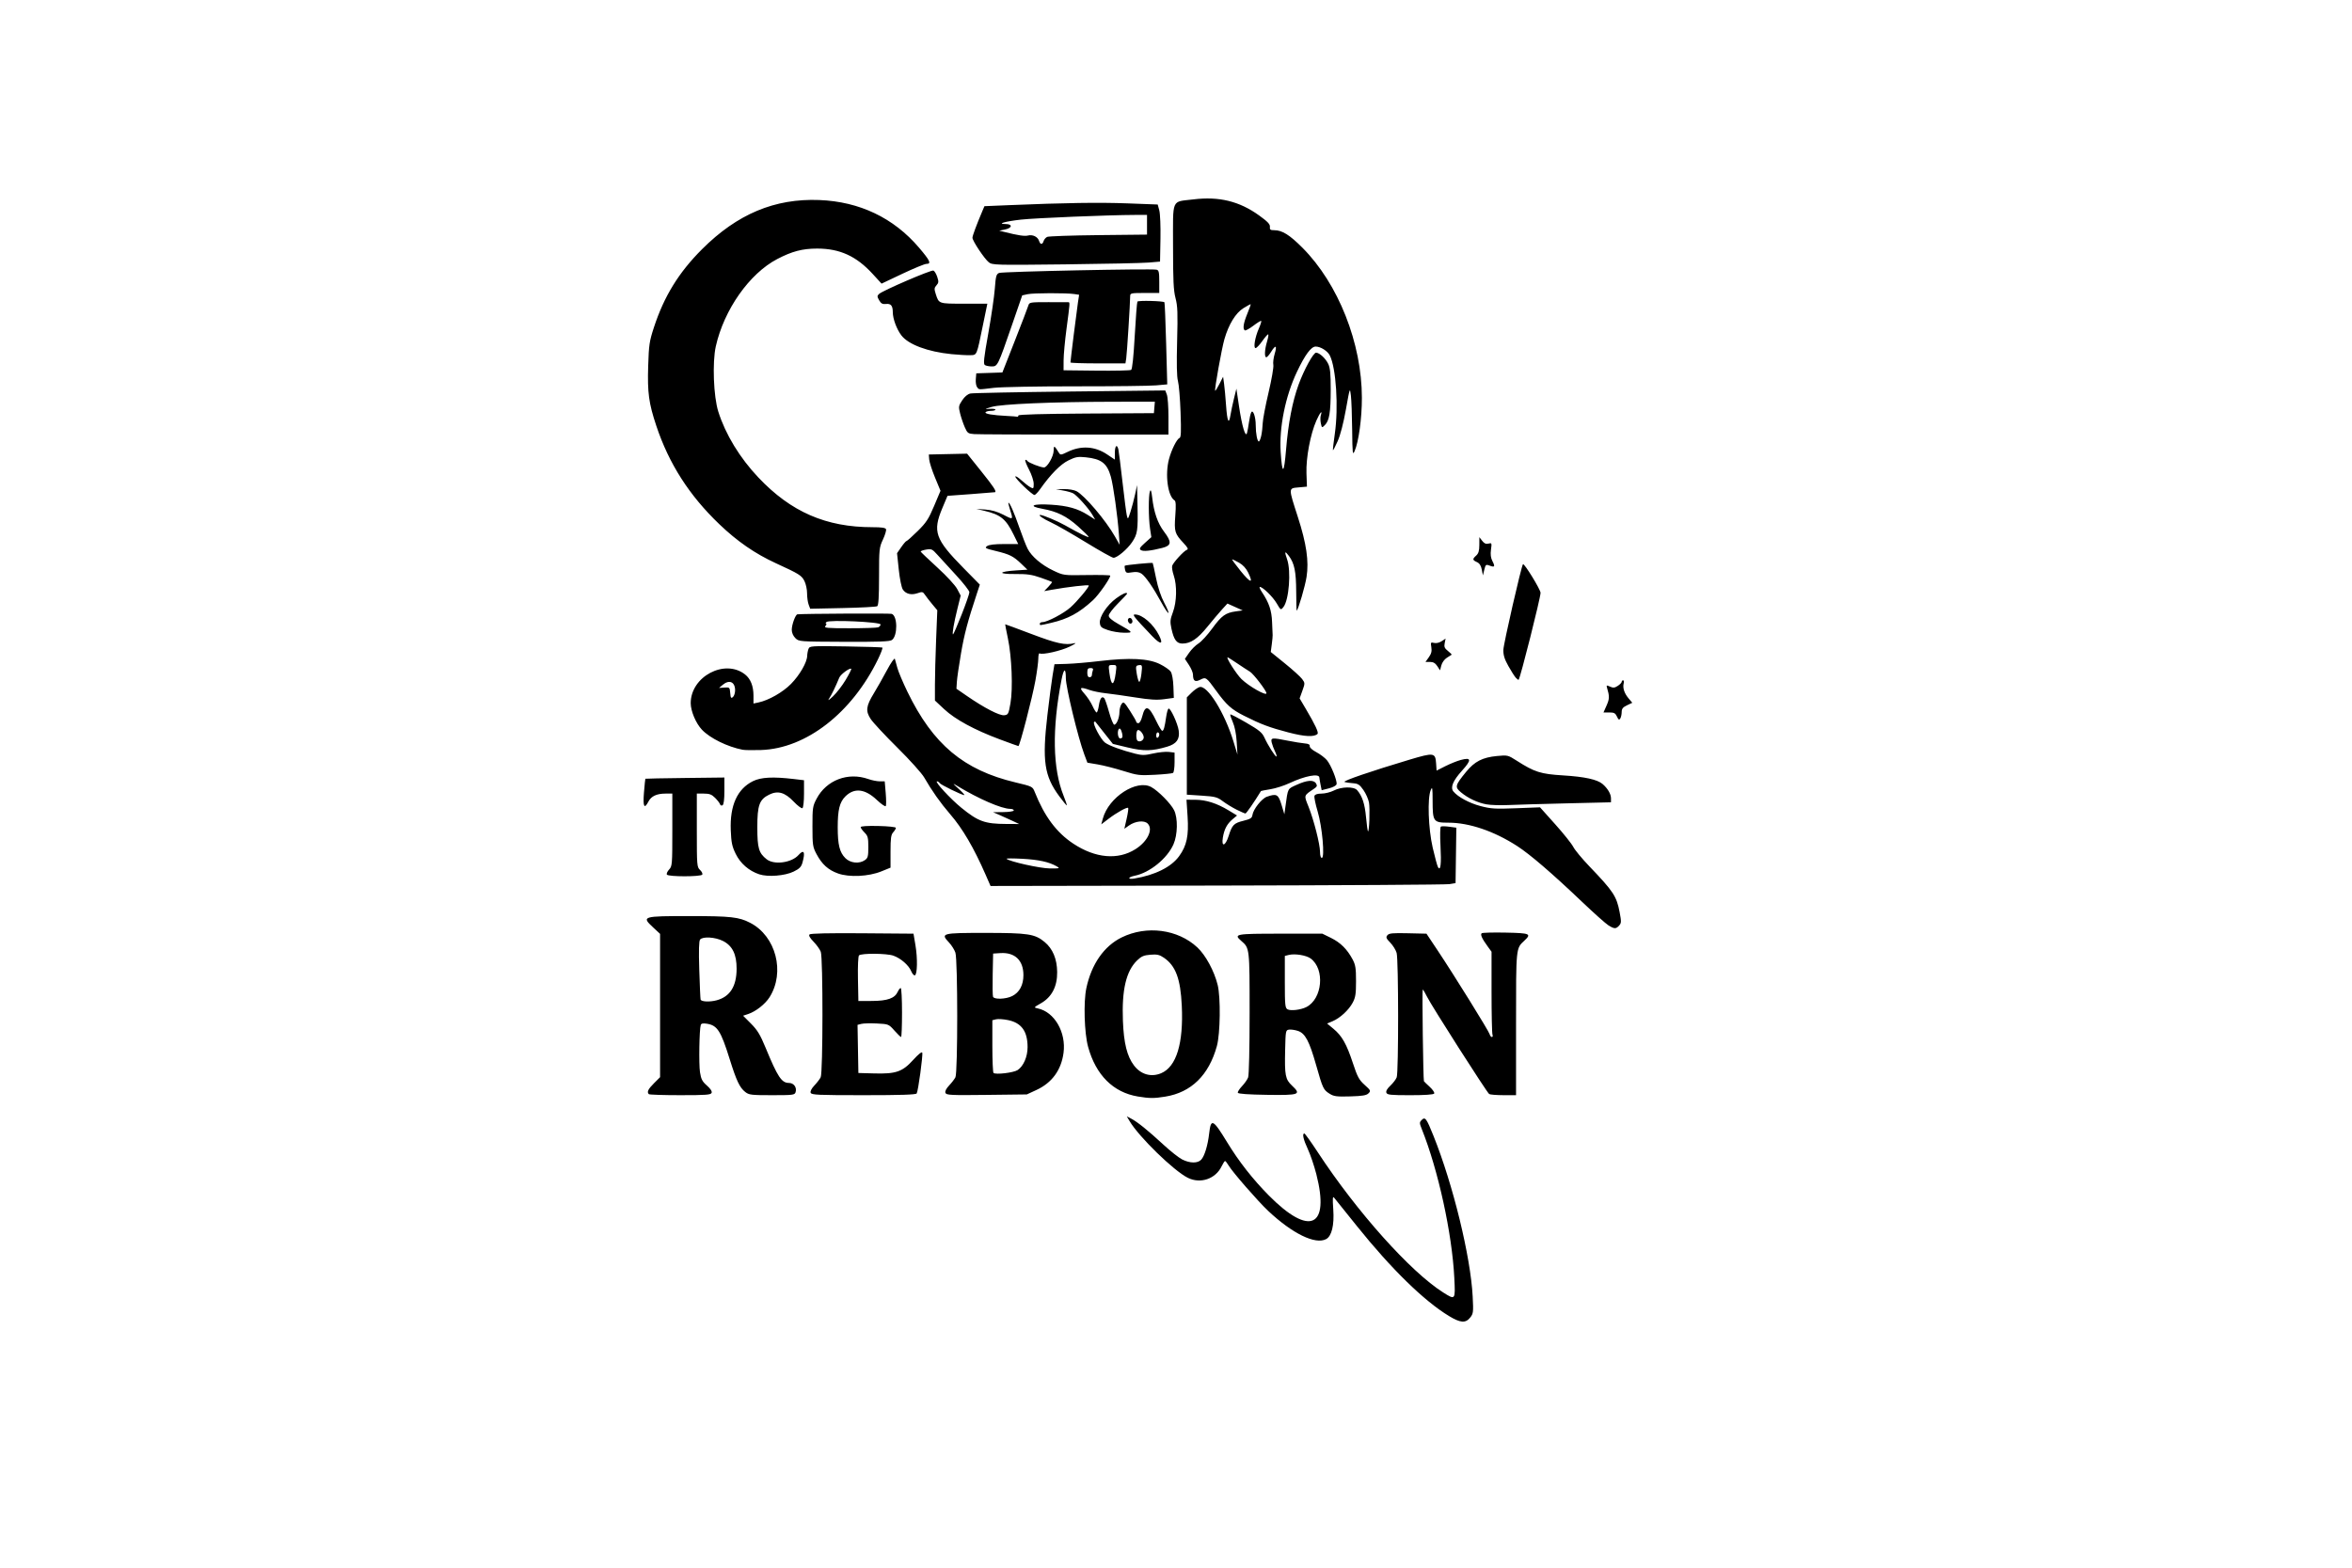
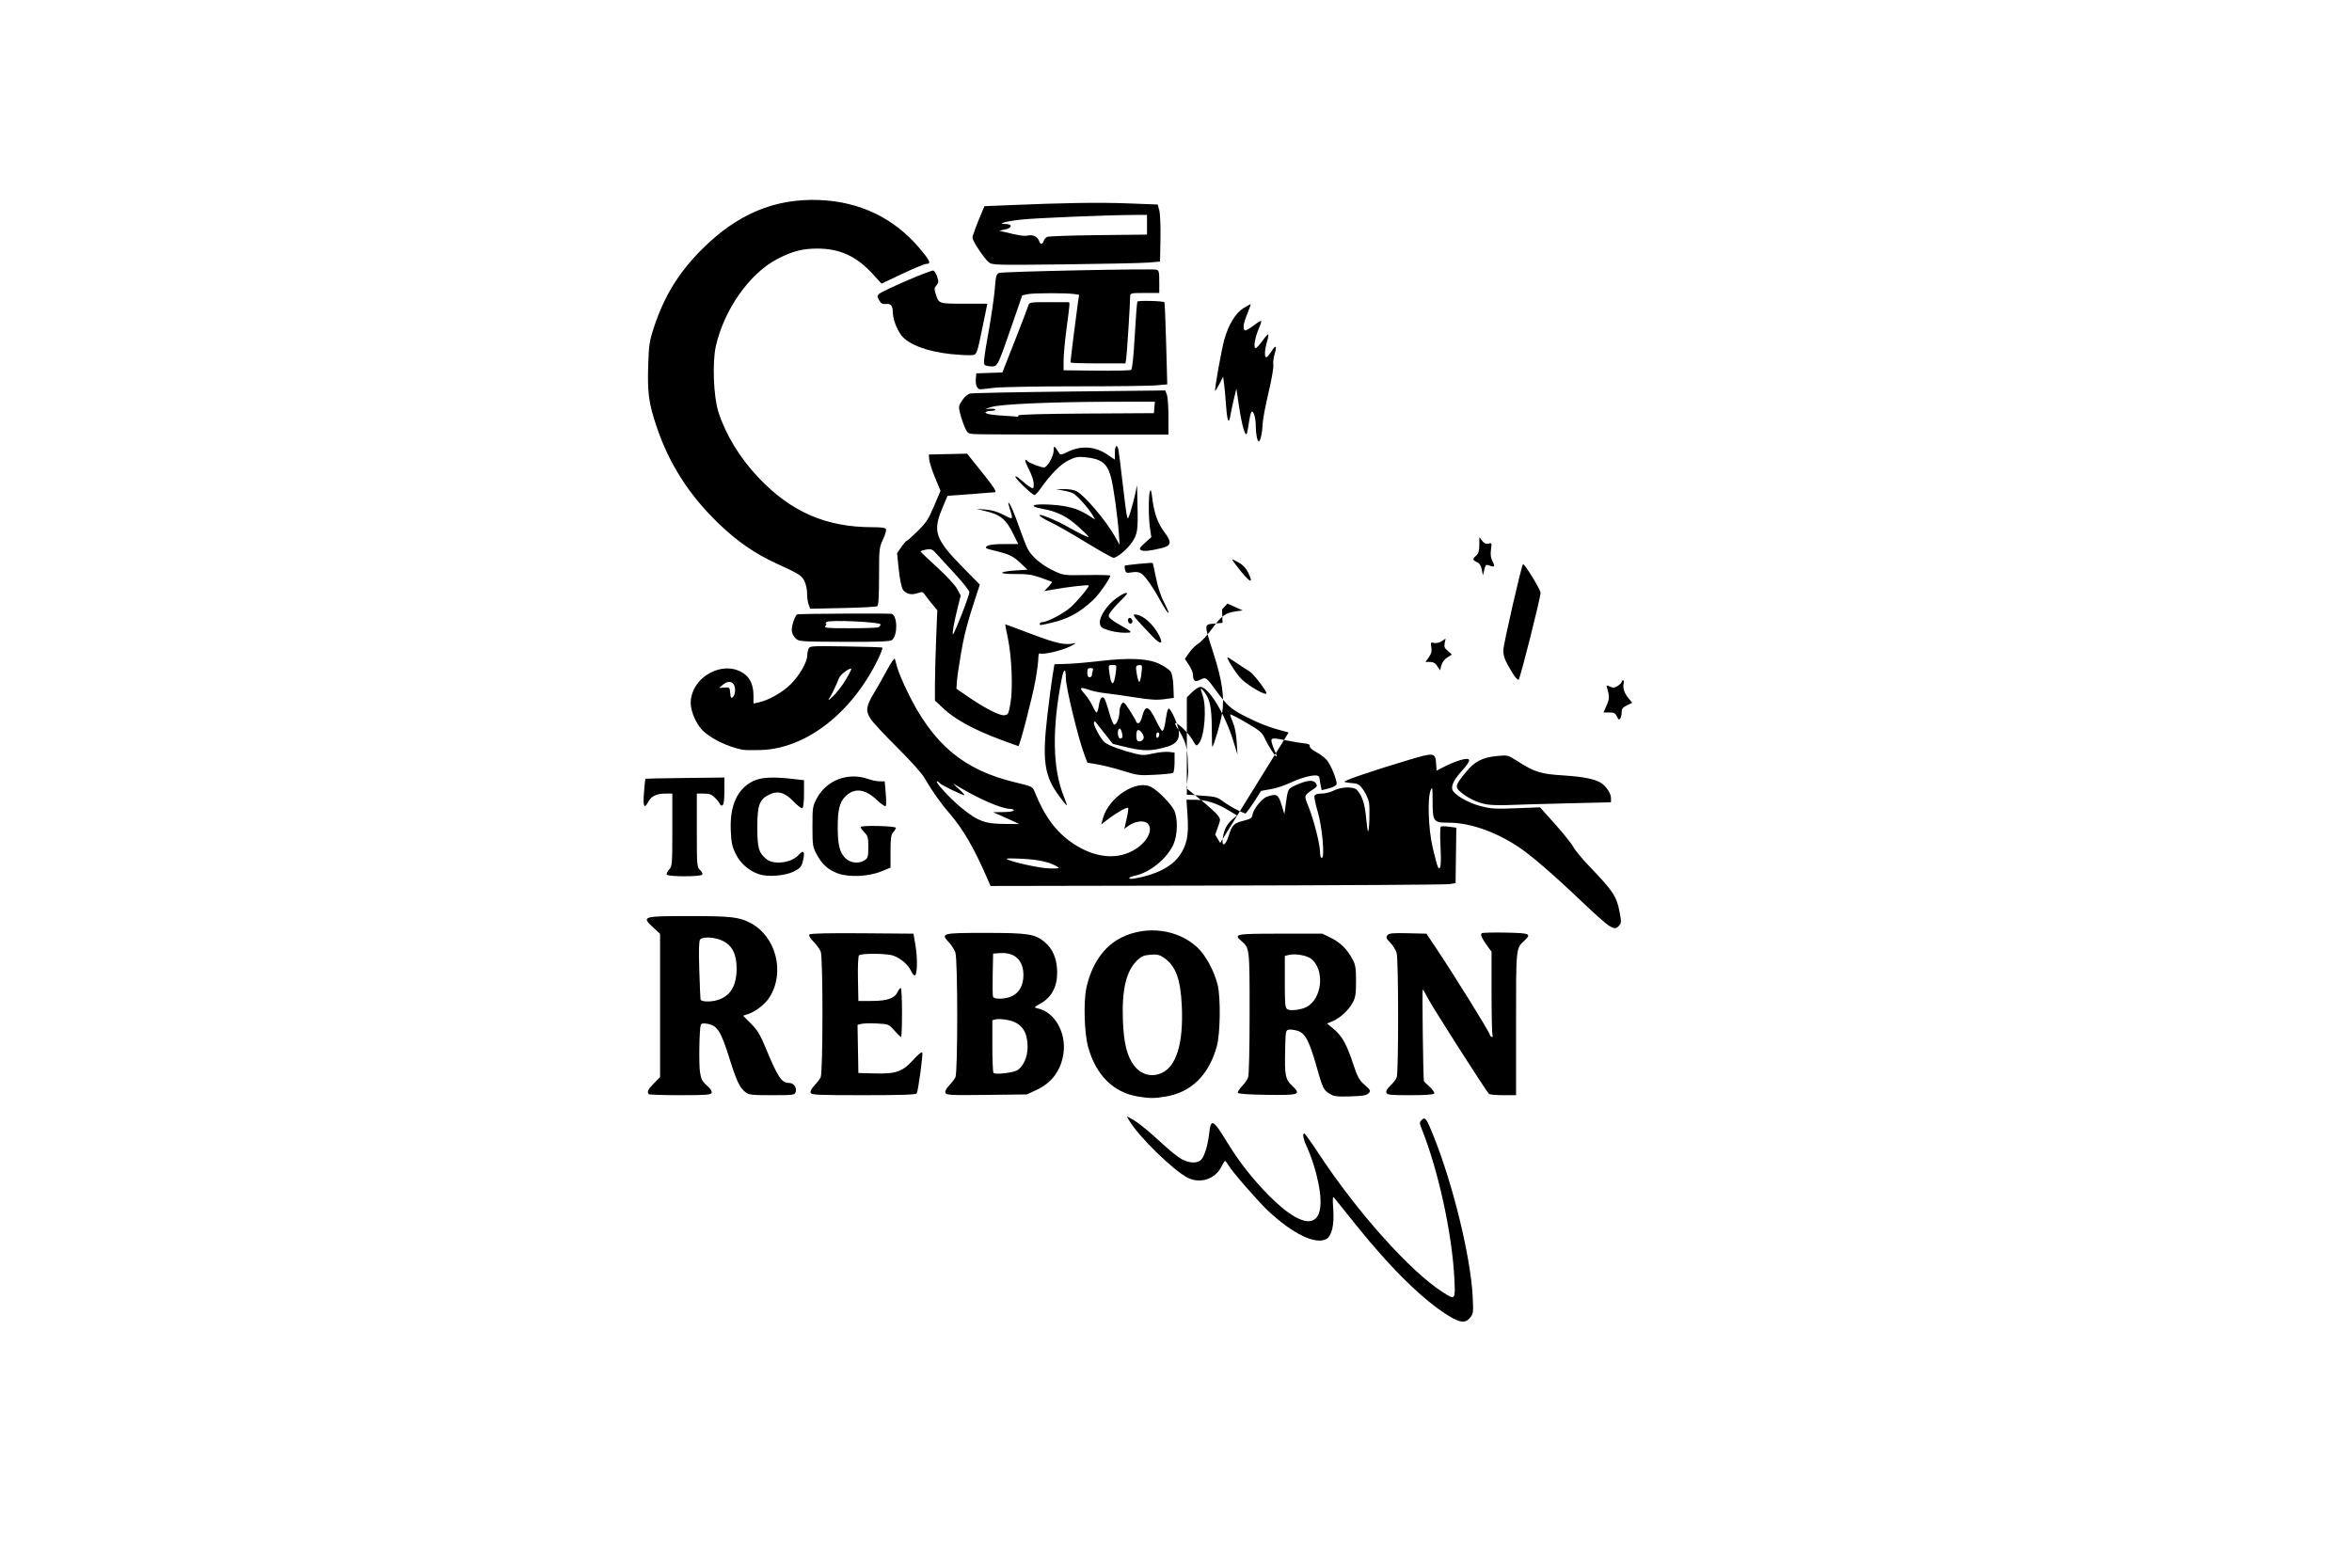
<svg xmlns="http://www.w3.org/2000/svg" xmlns:ns1="http://sodipodi.sourceforge.net/DTD/sodipodi-0.dtd" xmlns:ns2="http://www.inkscape.org/namespaces/inkscape" version="1.1" id="svg1" width="1536" height="1024" viewBox="0 0 1536 1024" ns1:docname="TCG Reborn Lukas mT.svg" ns2:version="1.3.2 (091e20e, 2023-11-25, custom)">
  <defs id="defs1" />
  <ns1:namedview id="namedview1" pagecolor="#ffffff" bordercolor="#000000" borderopacity="0.25" ns2:showpageshadow="2" ns2:pageopacity="0.0" ns2:pagecheckerboard="0" ns2:deskcolor="#d1d1d1" ns2:zoom="0.26493487" ns2:cx="-375.56401" ns2:cy="530.31903" ns2:window-width="1920" ns2:window-height="1009" ns2:window-x="-8" ns2:window-y="-8" ns2:window-maximized="1" ns2:current-layer="g1" />
  <g ns2:groupmode="layer" ns2:label="Image" id="g1">
-     <path style="fill:#000000" d="m 946.267,859.616 c -16.372,-9.955 -37.637,-30.732 -60.087,-58.708 -7.485,-9.327 -14.171,-17.652 -14.86,-18.5 -1.013,-1.248 -1.129,0.218 -0.608,7.691 0.707,10.142 -1.033,17.336 -4.662,19.278 -7.02,3.757 -22.036,-3.556 -37.87,-18.442 -6.575,-6.181 -23.244,-25.297 -25.731,-29.508 -0.995,-1.684 -2.078,-3.061 -2.408,-3.061 -0.33,0 -1.329,1.53 -2.221,3.401 -3.96,8.304 -13.86,11.682 -22.132,7.551 -9.197,-4.593 -31.922,-26.733 -37.999,-37.021 l -1.824,-3.088 2.938,1.519 c 3.974,2.055 11.116,7.827 20.986,16.961 4.519,4.182 10.014,8.521 12.21,9.641 5.071,2.587 10.216,2.641 12.487,0.132 2.192,-2.422 4.292,-9.374 5.167,-17.107 1.142,-10.097 2.494,-9.423 11.829,5.901 7.564,12.417 16.672,24.037 27.115,34.593 26.64,26.931 39.957,20.966 31.04,-13.903 -1.395,-5.457 -3.893,-12.82 -5.551,-16.362 -2.92,-6.24 -3.808,-10.237 -2.264,-10.198 0.412,0.011 4.35,5.51 8.75,12.221 25.553,38.973 60.598,78.163 81.946,91.638 7.969,5.03 7.96,5.042 7.221,-9.628 -1.459,-28.95 -10.491,-70.278 -21.218,-97.088 -1.596,-3.988 -1.603,-4.436 -0.094,-5.944 2.28,-2.28 3.104,-1.174 7.74,10.392 12.784,31.894 24.233,78.848 25.576,104.89 0.53,10.274 0.423,11.182 -1.624,13.75 -3.01,3.777 -6.397,3.533 -13.851,-1 z M 743.114,716.227 c -16.093,-2.668 -27.451,-13.994 -32.514,-32.424 -2.475,-9.009 -3.083,-29.278 -1.151,-38.343 3.347,-15.701 11.531,-27.463 23.055,-33.136 16.322,-8.035 36.76,-5.34 49.438,6.519 5.448,5.096 11.033,15.414 13.274,24.523 2.022,8.217 1.715,31.822 -0.519,39.92 -5.25,19.035 -16.716,30.266 -33.714,33.024 -7.353,1.193 -10.257,1.18 -17.871,-0.083 z m 15.239,-15.233 c 9.932,-4.232 14.581,-19.481 13.427,-44.04 -0.83,-17.66 -4.001,-26.149 -11.733,-31.405 -2.858,-1.943 -4.415,-2.288 -8.758,-1.939 -4.308,0.346 -5.909,1.032 -8.684,3.721 -7.175,6.955 -10.06,19.211 -9.279,39.417 0.568,14.671 2.702,23.25 7.278,29.25 4.486,5.882 11.22,7.777 17.748,4.996 z m 110.032,13.469 c -4.143,-2.589 -4.511,-3.366 -8.847,-18.654 -4.489,-15.828 -7.168,-20.861 -11.945,-22.437 -1.918,-0.633 -4.507,-1.006 -5.754,-0.829 -2.206,0.313 -2.275,0.675 -2.565,13.322 -0.38,16.57 0.112,19.117 4.48,23.237 6.229,5.875 4.958,6.345 -16.327,6.035 -12.215,-0.178 -18.814,-0.645 -19.048,-1.348 -0.197,-0.591 1.02,-2.517 2.703,-4.278 1.683,-1.761 3.495,-4.344 4.025,-5.74 0.56,-1.474 0.965,-19.084 0.965,-42.022 0,-42.664 0.027,-42.433 -5.471,-47.186 -5.148,-4.45 -3.795,-4.699 25.556,-4.699 h 27.415 l 5.682,2.79 c 6.16,3.025 10.524,7.366 14.062,13.988 1.91,3.574 2.256,5.758 2.256,14.222 0,8.378 -0.355,10.664 -2.191,14.095 -2.595,4.849 -8.278,10.077 -13.184,12.126 l -3.52,1.471 4.21,3.497 c 5.537,4.599 8.509,9.869 12.66,22.443 2.95,8.937 4.005,10.89 7.648,14.158 3.985,3.574 4.129,3.888 2.518,5.5 -1.342,1.344 -3.894,1.773 -11.924,2.004 -8.79,0.254 -10.662,0.017 -13.403,-1.696 z m -15.311,-56.635 c 10.566,-5.314 12.324,-24.82 2.862,-31.752 -2.898,-2.123 -10.298,-3.321 -14.305,-2.315 l -2.56,0.642 v 16.931 c 0,15.076 0.192,17.041 1.75,17.934 2.027,1.162 8.619,0.387 12.252,-1.44 z m -429.336,56.87 c -1.396,-1.396 -0.535,-3.23 3.333,-7.098 l 4,-4 v -46.798 -46.798 l -4.63,-4.311 c -7.628,-7.103 -6.883,-7.331 24.002,-7.317 26.898,0.012 32.103,0.594 39.492,4.417 16.804,8.694 22.933,32.259 12.633,48.576 -2.843,4.504 -9,9.346 -13.969,10.986 l -3.314,1.094 5.181,5.208 c 4.173,4.194 6.024,7.252 9.512,15.708 7.896,19.145 10.45,23 15.232,23 3.191,0 5.325,2.962 4.349,6.038 -0.582,1.833 -1.596,1.962 -15.421,1.962 -13.506,0 -15.03,-0.183 -17.461,-2.095 -3.625,-2.851 -5.737,-7.309 -10.141,-21.405 -5.774,-18.482 -8.073,-22.075 -14.824,-23.171 -2.577,-0.418 -3.739,-0.192 -4.072,0.793 -0.957,2.829 -1.332,25.581 -0.509,30.878 0.706,4.548 1.489,6.056 4.519,8.711 2.349,2.059 3.453,3.764 3.074,4.75 -0.504,1.313 -3.498,1.539 -20.455,1.539 -10.926,0 -20.165,-0.3 -20.531,-0.667 z m 44.268,-61.316 c 8.73,-2.351 13.007,-9.092 13.043,-20.556 0.03,-9.481 -2.715,-15.073 -8.94,-18.212 -5.046,-2.544 -13.138,-3.039 -14.904,-0.911 -0.773,0.931 -0.938,6.942 -0.543,19.75 0.312,10.126 0.705,18.874 0.872,19.44 0.428,1.446 5.96,1.704 10.473,0.489 z m 61.401,60.417 c -0.369,-0.96 0.564,-2.797 2.411,-4.75 1.657,-1.751 3.516,-4.167 4.132,-5.368 1.509,-2.944 1.565,-78.004 0.06,-82.001 -0.583,-1.548 -2.698,-4.502 -4.702,-6.564 -2.464,-2.536 -3.314,-4.077 -2.627,-4.764 0.657,-0.657 12.806,-0.922 34.452,-0.751 l 33.436,0.264 1.266,7.5 c 1.456,8.623 1.253,19.17 -0.379,19.708 -0.612,0.202 -1.68,-1.002 -2.373,-2.675 -1.63,-3.936 -6.823,-8.461 -11.678,-10.177 -4.361,-1.542 -20.93,-1.661 -22.429,-0.162 -0.556,0.556 -0.846,7.066 -0.685,15.385 l 0.279,14.421 9,-0.045 c 10.025,-0.051 14.769,-1.755 16.704,-6.003 0.614,-1.349 1.495,-2.452 1.957,-2.452 0.462,0 0.839,7.2 0.839,16 0,8.8 -0.276,16 -0.614,16 -0.338,0 -2.301,-1.901 -4.362,-4.224 -3.7,-4.17 -3.846,-4.229 -11.383,-4.609 -4.199,-0.212 -8.772,-0.1 -10.163,0.249 l -2.528,0.635 0.275,15.725 0.275,15.725 10.382,0.286 c 14.196,0.392 18.404,-1.078 25.481,-8.898 3.269,-3.613 5.574,-5.455 5.849,-4.675 0.551,1.562 -2.654,25.076 -3.633,26.66 -0.494,0.799 -10.561,1.126 -34.668,1.126 -29.911,0 -34.044,-0.187 -34.573,-1.566 z m 88.023,0.061 c -0.397,-1.035 0.471,-2.784 2.388,-4.811 1.657,-1.751 3.516,-4.167 4.132,-5.368 1.569,-3.06 1.556,-76.71 -0.014,-81.417 -0.624,-1.87 -2.483,-4.832 -4.132,-6.583 -5.733,-6.088 -4.885,-6.316 23.554,-6.316 28.096,0 32.463,0.668 38.839,5.942 5.298,4.382 8.077,11.007 8.196,19.536 0.132,9.445 -3.477,16.428 -10.588,20.489 -4.812,2.748 -4.822,2.765 -2.035,3.359 10.869,2.314 18.554,15.586 16.787,28.991 -1.488,11.288 -7.547,19.591 -17.724,24.292 l -6.262,2.892 -26.258,0.311 c -23.505,0.278 -26.324,0.14 -26.882,-1.316 z m 47.127,-14.894 c 3.825,-2.506 6.513,-8.695 6.513,-14.996 0,-10.336 -3.964,-15.833 -12.731,-17.653 -2.988,-0.62 -6.521,-0.855 -7.851,-0.521 l -2.418,0.607 v 16.814 c 0,9.248 0.338,17.162 0.75,17.587 1.249,1.286 13.077,-0.096 15.737,-1.838 z m -3.521,-48.352 c 4.761,-2.402 7.32,-7.187 7.32,-13.689 0,-9.638 -5.588,-14.971 -15.051,-14.363 l -4.735,0.304 -0.28,13.45 c -0.154,7.397 -0.056,14.035 0.219,14.75 0.728,1.897 8.423,1.62 12.528,-0.451 z m 244.354,63.143 c -0.401,-1.044 0.512,-2.663 2.6,-4.614 1.769,-1.653 3.636,-4.109 4.149,-5.457 1.256,-3.305 1.21,-76.864 -0.052,-81.262 -0.541,-1.886 -2.411,-4.902 -4.156,-6.702 -2.696,-2.781 -2.977,-3.51 -1.87,-4.844 1.079,-1.3 3.39,-1.522 13.406,-1.291 l 12.103,0.28 7.331,11 c 10.937,16.41 33.374,52.569 33.923,54.667 0.264,1.008 0.925,1.833 1.47,1.833 0.545,0 0.717,-0.712 0.383,-1.582 -0.334,-0.87 -0.607,-13.403 -0.607,-27.852 v -26.27 l -2.479,-3.398 c -3.754,-5.146 -4.987,-7.858 -3.944,-8.675 0.508,-0.398 7.56,-0.587 15.673,-0.421 15.997,0.327 16.99,0.758 12.155,5.274 -5.505,5.143 -5.405,4.137 -5.405,54.375 v 46.55 l -8.25,-0.015 c -4.537,-0.008 -8.721,-0.346 -9.297,-0.75 -1.538,-1.079 -37.852,-57.943 -40.551,-63.499 -1.265,-2.605 -2.549,-4.736 -2.852,-4.737 -0.464,-10e-4 0.309,58.792 0.787,59.866 0.089,0.201 1.786,1.852 3.771,3.67 1.985,1.818 3.308,3.791 2.941,4.385 -0.43,0.695 -5.999,1.08 -15.64,1.08 -12.834,0 -15.061,-0.23 -15.589,-1.608 z M 1050.452,604.456 c -1.716,-1.046 -9.591,-8.067 -17.5,-15.6 -19.228,-18.316 -33.726,-30.783 -42.083,-36.189 -15.108,-9.773 -31.336,-15.3 -44.922,-15.3 -9.872,0 -10.334,-0.639 -10.358,-14.319 -0.015,-8.561 -0.171,-9.458 -1.222,-7 -2.265,5.3 -1.595,25.16 1.268,37.593 1.41,6.121 2.954,11.826 3.433,12.678 1.721,3.065 2.313,-1.92 1.663,-14.006 -0.354,-6.578 -0.243,-12.084 0.249,-12.388 0.487,-0.301 2.958,-0.263 5.492,0.084 l 4.607,0.631 -0.253,18.098 -0.253,18.098 -4,0.669 c -2.2,0.368 -70.529,0.789 -151.842,0.937 l -147.842,0.268 -3.245,-7.421 c -7.686,-17.576 -15.037,-30.124 -23.115,-39.455 -6.298,-7.276 -11.981,-15.313 -16.947,-23.966 -1.59,-2.771 -9.404,-11.463 -17.528,-19.5 -8.062,-7.975 -15.908,-16.401 -17.436,-18.725 -3.443,-5.238 -3.041,-8.454 2.111,-16.857 1.996,-3.255 5.789,-9.958 8.43,-14.896 2.713,-5.072 4.994,-8.335 5.244,-7.5 0.243,0.812 0.991,3.502 1.662,5.977 0.671,2.475 3.622,9.45 6.557,15.5 16.673,34.364 36.679,51.145 70.584,59.208 10.957,2.606 11.137,2.695 12.538,6.218 6.344,15.942 14.177,26.46 25.109,33.717 14.462,9.599 29.232,10.917 40.719,3.632 7.938,-5.034 11.688,-12.943 7.924,-16.708 -2.27,-2.27 -8.111,-1.637 -12.277,1.329 l -2.947,2.099 1.498,-6.566 c 0.824,-3.612 1.273,-6.792 0.997,-7.067 -0.722,-0.722 -7.433,3.01 -12.876,7.16 l -4.682,3.57 1.029,-3.795 c 3.77,-13.904 22.028,-25.793 31.597,-20.574 4.605,2.511 12.751,10.766 14.913,15.11 2.576,5.178 2.368,16.129 -0.426,22.386 -4.135,9.26 -15.543,18.492 -25.249,20.433 -4.575,0.915 -4.892,2.592 -0.348,1.843 13.613,-2.245 24.178,-7.514 29.334,-14.631 4.978,-6.871 6.337,-13.28 5.508,-25.97 l -0.712,-10.892 5.859,0.033 c 6.922,0.039 14.034,2.314 21.64,6.924 l 5.517,3.344 -2.935,2.469 c -3.614,3.041 -5.412,6.443 -6.332,11.981 -1.062,6.393 1.665,5.643 3.771,-1.037 2.295,-7.282 3.387,-8.404 9.699,-9.967 4.579,-1.134 5.558,-1.767 5.849,-3.778 0.541,-3.747 6.083,-10.748 9.433,-11.916 6.373,-2.222 7.474,-1.622 9.537,5.198 l 1.89,6.25 0.689,-5 c 1.696,-12.3 1.266,-11.457 7.246,-14.195 6.852,-3.137 11.173,-3.464 12.718,-0.962 0.946,1.533 0.727,2.122 -1.308,3.5 -6.814,4.616 -6.637,4.043 -3.592,11.656 3.501,8.752 7.537,24.618 7.537,29.63 0,2.251 0.481,3.872 1.15,3.872 2.097,0 0.285,-20.384 -2.692,-30.289 -1.453,-4.834 -2.39,-9.446 -2.081,-10.25 0.365,-0.951 1.983,-1.461 4.632,-1.461 2.239,0 5.835,-0.9 7.992,-2 5.04,-2.571 13.074,-2.703 15.224,-0.25 3.296,3.759 4.989,8.862 5.796,17.471 0.463,4.936 1.038,9.17 1.277,9.41 0.842,0.842 1.401,-14.81 0.671,-18.802 -0.406,-2.223 -2.046,-5.906 -3.644,-8.186 -2.469,-3.523 -3.498,-4.187 -6.865,-4.429 -2.178,-0.157 -4.635,-0.533 -5.46,-0.836 -1.534,-0.563 17.558,-7.105 42.399,-14.528 15.987,-4.777 16.937,-4.641 17.406,2.488 l 0.304,4.635 5.721,-2.888 c 3.147,-1.588 7.679,-3.415 10.073,-4.06 7.006,-1.887 7.211,-0.071 0.792,7.022 -5.916,6.537 -7.745,10.981 -5.59,13.577 2.989,3.601 10.387,7.586 17.63,9.496 6.852,1.807 9.601,1.976 23.345,1.44 l 15.578,-0.608 9.922,11.078 c 5.457,6.093 10.768,12.741 11.801,14.773 1.034,2.033 5.764,7.745 10.512,12.695 15.657,16.323 17.775,19.531 19.755,29.922 1.185,6.221 1.152,7.143 -0.316,8.765 -2.065,2.282 -3.072,2.268 -6.95,-0.097 z M 690.072,565.867 c -5.009,-2.862 -11.731,-4.335 -22.417,-4.912 -6.005,-0.324 -10.646,-0.319 -10.315,0.013 1.77,1.77 21.92,6.261 28.232,6.293 6.559,0.033 6.842,-0.055 4.5,-1.393 z m -28.5,-29.525 c -2.2,-1.045 -6.025,-2.779 -8.5,-3.854 l -4.5,-1.953 6.75,-0.084 c 3.777,-0.047 6.75,-0.525 6.75,-1.084 0,-0.55 -1.012,-1.006 -2.25,-1.013 -5.733,-0.034 -20.505,-6.431 -34.75,-15.049 -3.216,-1.946 -3.135,-1.786 1,1.97 2.475,2.248 4.133,4.089 3.684,4.09 -1.582,0.005 -15.416,-6.754 -16.105,-7.868 -0.384,-0.621 -1.166,-1.129 -1.738,-1.129 -1.778,0 8.821,11.499 15.91,17.261 11.019,8.955 15.328,10.514 29.248,10.577 l 8.5,0.038 z m -226.046,34.951 c -0.365,-0.591 0.283,-2.082 1.441,-3.314 2.017,-2.147 2.105,-3.224 2.105,-25.926 v -23.686 h -4.453 c -5.728,0 -9.329,1.678 -11.148,5.195 -2.74,5.299 -3.683,3.378 -2.916,-5.945 0.396,-4.812 0.802,-8.84 0.902,-8.951 0.1,-0.11 11.755,-0.335 25.899,-0.5 l 25.717,-0.299 -8.8e-4,8.691 c -5.6e-4,5.644 -0.418,8.949 -1.192,9.427 -0.673,0.416 -1.396,0.12 -1.663,-0.681 -0.26,-0.78 -1.714,-2.659 -3.232,-4.177 -2.209,-2.209 -3.673,-2.76 -7.337,-2.76 h -4.577 v 23.961 c 0,23.077 0.078,24.033 2.106,25.923 1.159,1.079 1.807,2.447 1.441,3.039 -0.897,1.451 -22.196,1.454 -23.093,0.003 z m 60.338,-0.193 c -6.762,-2.248 -12.319,-7.065 -15.388,-13.339 -2.392,-4.89 -2.913,-7.379 -3.238,-15.474 -0.649,-16.164 4.269,-27.002 14.549,-32.064 5.204,-2.562 13.079,-2.972 26.535,-1.381 l 6.75,0.798 v 8.804 c 0,4.975 -0.449,9.082 -1.032,9.442 -0.568,0.351 -3.155,-1.592 -5.75,-4.317 -5.743,-6.031 -10.297,-7.315 -15.995,-4.509 -6.364,3.134 -7.723,6.887 -7.715,21.306 0.008,13.636 0.947,16.852 6.108,20.912 4.87,3.831 16.259,2.312 20.79,-2.774 3.531,-3.963 4.536,-2.066 2.599,4.908 -0.789,2.84 -1.933,4.013 -5.744,5.89 -5.647,2.781 -16.818,3.675 -22.467,1.796 z m 51.404,-0.565 c -6.397,-2.288 -10.492,-5.986 -14.03,-12.668 -2.47,-4.664 -2.648,-5.875 -2.657,-18 -0.009,-12.214 0.155,-13.311 2.701,-18.138 6.43,-12.19 20.507,-17.549 33.79,-12.862 2.338,0.825 5.704,1.5 7.479,1.5 h 3.228 l 0.643,7.602 c 0.353,4.181 0.377,8.032 0.053,8.556 -0.324,0.525 -2.962,-1.289 -5.861,-4.032 -7.731,-7.312 -14.744,-8.078 -20.574,-2.247 -3.718,3.718 -4.955,8.742 -4.955,20.12 0,11.417 1.237,16.402 5.006,20.171 3.276,3.276 9.074,3.854 12.76,1.272 1.936,-1.356 2.223,-2.457 2.223,-8.545 0,-6.121 -0.31,-7.299 -2.5,-9.489 -1.375,-1.375 -2.5,-2.951 -2.5,-3.502 0,-0.626 4.316,-0.908 11.5,-0.751 6.57,0.144 11.5,0.666 11.5,1.219 0,0.532 -0.787,1.838 -1.75,2.902 -1.435,1.586 -1.75,3.842 -1.75,12.517 v 10.583 l -6,2.433 c -8.331,3.379 -20.962,3.985 -28.304,1.358 z m 260.304,-41.679 c -2.75,-1.37 -6.8,-3.846 -9,-5.502 -3.602,-2.71 -4.971,-3.074 -13.75,-3.649 l -9.75,-0.639 v -31.772 -31.772 l 3.014,-3.014 c 1.658,-1.658 4.005,-3.328 5.215,-3.713 5.052,-1.604 16.45,16.645 22.258,35.639 l 2.579,8.434 -0.505,-8.292 c -0.317,-5.201 -1.266,-10.012 -2.546,-12.905 -1.122,-2.537 -1.854,-4.799 -1.626,-5.027 0.228,-0.228 4.934,2.204 10.459,5.405 8.396,4.864 10.335,6.459 11.818,9.72 2.337,5.14 7.315,12.95 7.889,12.377 0.249,-0.249 -0.193,-1.764 -0.983,-3.365 -0.79,-1.602 -1.741,-4.15 -2.113,-5.662 -0.818,-3.327 -0.034,-3.421 10.684,-1.281 4.046,0.808 8.932,1.595 10.857,1.75 2.462,0.198 3.429,0.729 3.262,1.789 -0.142,0.897 1.6,2.483 4.301,3.916 2.496,1.324 5.606,3.676 6.911,5.226 2.67,3.173 6.77,13.352 6.32,15.689 -0.171,0.89 -2.272,2.035 -5.019,2.736 l -4.724,1.205 -0.73,-3.64 c -0.401,-2.002 -0.75,-4.084 -0.775,-4.626 -0.13,-2.85 -9.332,-1.133 -19.478,3.634 -3.538,1.662 -9.151,3.46 -12.475,3.995 -3.323,0.535 -6.095,1.059 -6.16,1.165 -4.58,7.465 -9.58,14.69 -10.163,14.682 -0.424,-0.005 -3.02,-1.131 -5.77,-2.502 z m -115.79,-8.738 c -9.804,-13.255 -11.252,-23.112 -7.776,-52.935 1.198,-10.277 2.727,-21.977 3.4,-26 l 1.222,-7.315 7.972,-0.231 c 4.385,-0.127 14.157,-0.967 21.716,-1.867 19.365,-2.305 31.606,-1.689 39.076,1.965 3.165,1.548 6.403,3.806 7.197,5.018 0.848,1.294 1.555,5.275 1.713,9.645 l 0.269,7.442 -6.284,0.855 c -4.793,0.652 -9.301,0.376 -19,-1.163 -6.994,-1.11 -15.631,-2.333 -19.194,-2.716 -3.563,-0.384 -8.232,-1.317 -10.376,-2.073 -6.446,-2.274 -7.218,-1.753 -3.513,2.375 1.851,2.062 4.222,5.662 5.268,8 1.046,2.337 2.256,4.25 2.689,4.25 0.433,0 1.091,-2.031 1.464,-4.512 0.694,-4.628 1.954,-6.379 3.488,-4.846 0.477,0.477 1.901,4.575 3.163,9.105 1.262,4.531 2.785,8.241 3.384,8.245 1.558,0.011 3.411,-4.525 3.411,-8.348 0,-1.794 0.625,-4.116 1.388,-5.16 1.296,-1.773 1.659,-1.479 5.5,4.464 2.262,3.499 4.112,6.742 4.112,7.207 0,0.465 0.622,0.845 1.381,0.845 0.8,0 1.852,-1.869 2.499,-4.441 1.981,-7.868 4.337,-7.08 9.183,3.073 1.671,3.502 3.417,6.367 3.879,6.367 0.947,0 1.6,-2.326 2.601,-9.262 0.378,-2.619 1.05,-4.986 1.493,-5.26 1.193,-0.737 6.052,9.768 6.679,14.439 0.753,5.613 -1.44,8.627 -7.608,10.459 -9.77,2.901 -15.289,3.009 -25.692,0.501 l -9.704,-2.339 -5.566,-7.018 c -3.061,-3.86 -5.697,-7.206 -5.856,-7.435 -0.16,-0.229 -0.534,-0.173 -0.832,0.126 -1.124,1.124 4.413,11.563 7.178,13.532 2.914,2.075 10.667,4.899 19.892,7.245 4.202,1.069 6.092,1.038 11.5,-0.189 3.559,-0.808 8.159,-1.268 10.222,-1.023 l 3.75,0.445 v 6.332 c 0,3.482 -0.458,6.615 -1.019,6.961 -0.56,0.346 -5.881,0.886 -11.823,1.199 -10.132,0.534 -11.422,0.377 -20.731,-2.535 -5.46,-1.708 -12.948,-3.615 -16.641,-4.237 l -6.714,-1.132 -2.07,-5.532 c -4.038,-10.793 -12.002,-43.732 -12.002,-49.642 0,-7.112 -1.36,-6.591 -2.85,1.093 -6.233,32.127 -5.76,57.964 1.386,75.726 1.317,3.273 2.26,6.086 2.096,6.25 -0.164,0.164 -2.379,-2.514 -4.922,-5.952 z m 55.116,-38.086 c 0.392,-2.038 -2.623,-5.908 -3.96,-5.082 -1.036,0.64 -1.161,5.789 -0.165,6.785 1.225,1.225 3.763,0.177 4.125,-1.704 z m -13.84,-0.914 c -0.029,-2.673 -1.257,-5.701 -2.1,-5.18 -1.557,0.963 -1.036,6.43 0.614,6.43 0.825,0 1.494,-0.562 1.486,-1.25 z m 24.014,-1.309 c 0,-0.793 -0.45,-1.441 -1,-1.441 -0.55,0 -1,0.927 -1,2.059 0,1.132 0.45,1.781 1,1.441 0.55,-0.34 1,-1.266 1,-2.059 z m -28.433,-40.191 c 0.688,-5.231 0.681,-5.25 -2.067,-5.25 -2.745,0 -2.754,0.025 -2.069,5.193 1.175,8.858 2.975,8.883 4.136,0.057 z m 16.769,0.559 c 0.689,-5.82 0.587,-6.104 -2.021,-5.64 -1.662,0.296 -1.768,0.881 -1.01,5.581 0.466,2.888 1.2,5.25 1.632,5.25 0.431,0 1.061,-2.336 1.399,-5.191 z m -32.336,0.773 c 0,-0.78 0.273,-2.13 0.607,-3 0.435,-1.134 0.011,-1.582 -1.5,-1.582 -1.674,0 -2.107,0.616 -2.107,3 0,2 0.5,3 1.5,3 0.825,0 1.5,-0.638 1.5,-1.418 z m 257.732,84.448 c -5.83,-1.063 -12.082,-4.006 -16.703,-7.865 -4.136,-3.453 -3.877,-4.497 3.309,-13.312 5.581,-6.846 10.742,-9.501 20.22,-10.403 6.929,-0.659 7.165,-0.603 12.885,3.056 11.679,7.471 15.608,8.715 30.386,9.619 14.03,0.859 22.232,2.656 25.701,5.632 3.312,2.841 5.469,6.512 5.469,9.306 v 2.619 l -28.75,0.682 c -15.812,0.375 -33.025,0.874 -38.25,1.108 -5.225,0.235 -11.646,0.035 -14.268,-0.443 z m -485.732,-35.654 c -10.023,-1.941 -21.451,-7.567 -26.702,-13.146 -3.923,-4.168 -7.277,-12.122 -7.288,-17.284 -0.037,-17.405 22.235,-29.195 35.476,-18.779 3.631,2.856 5.514,7.596 5.514,13.88 v 5.112 l 3.25,-0.683 c 6.66,-1.4 15.88,-6.651 21.235,-12.092 5.678,-5.77 10.468,-14.064 10.585,-18.33 0.039,-1.405 0.422,-3.454 0.852,-4.554 0.756,-1.935 1.537,-1.988 24.18,-1.64 12.869,0.198 23.698,0.539 24.065,0.757 0.366,0.218 -0.918,3.656 -2.855,7.64 -17.057,35.089 -46.916,58.285 -76.31,59.281 -5.226,0.177 -10.627,0.104 -12.002,-0.162 z m 67.215,-45.659 c 2.229,-3.731 3.858,-6.977 3.622,-7.213 -0.875,-0.875 -6.909,3.568 -7.802,5.744 -2.456,5.988 -5.133,11.489 -6.691,13.752 -1.069,1.552 -0.103,0.984 2.549,-1.5 2.349,-2.2 6.094,-7.052 8.323,-10.783 z m -72.215,6.861 c 0,-5.573 -3.798,-7.247 -8.139,-3.588 l -2.361,1.99 3.5,-0.24 c 3.383,-0.232 3.51,-0.112 3.814,3.579 0.263,3.189 0.551,3.622 1.75,2.628 0.79,-0.655 1.436,-2.621 1.436,-4.369 z m 172.77,31.962 c -16.49,-6.161 -29.069,-12.997 -36.227,-19.688 l -6.043,-5.648 v -10.352 c 0,-5.694 0.347,-18.96 0.772,-29.481 l 0.772,-19.129 -3.272,-3.921 c -1.8,-2.157 -3.947,-4.931 -4.772,-6.164 -1.352,-2.021 -1.822,-2.13 -4.768,-1.096 -4.14,1.453 -7.783,0.555 -9.716,-2.395 -0.85,-1.298 -2.001,-6.972 -2.637,-13.001 l -1.128,-10.698 2.761,-3.984 c 1.518,-2.191 3.069,-3.984 3.446,-3.984 0.377,0 3.632,-2.904 7.235,-6.454 5.618,-5.535 7.146,-7.868 10.745,-16.397 l 4.196,-9.943 -3.563,-8.607 c -1.96,-4.734 -3.677,-10.068 -3.816,-11.853 l -0.253,-3.246 12.5,-0.27 12.5,-0.27 9.25,11.531 c 8.042,10.025 10.066,13.092 9,13.638 -0.138,0.07 -7.179,0.633 -15.648,1.25 l -15.398,1.122 -3.352,7.977 c -6.466,15.388 -4.734,20.344 13.644,39.023 l 10.823,11 -1.983,6 c -5.94,17.973 -8.156,26.337 -10.333,39 -1.324,7.7 -2.532,16.025 -2.685,18.5 l -0.279,4.5 6.98,4.807 c 11.317,7.793 21.138,12.865 24.225,12.51 2.596,-0.299 2.832,-0.752 4.072,-7.817 1.692,-9.641 0.869,-30.324 -1.69,-42.5 -1.04,-4.95 -1.832,-9.044 -1.759,-9.098 0.073,-0.054 7.749,2.785 17.058,6.308 16.644,6.3 22.125,7.487 28.075,6.08 1.678,-0.397 0.357,0.574 -3,2.204 -5.754,2.794 -17.866,5.515 -19.647,4.415 -0.469,-0.29 -0.853,1.223 -0.853,3.362 0,2.139 -0.853,8.621 -1.896,14.403 -1.996,11.068 -10.243,42.853 -11.102,42.787 -0.276,-0.021 -5.781,-2.011 -12.232,-4.421 z m -24.848,-81.436 c 2.793,-7.093 5.079,-13.678 5.079,-14.634 0,-0.956 -3.938,-5.999 -8.75,-11.206 -4.812,-5.207 -10.325,-11.228 -12.25,-13.379 -3.227,-3.607 -3.796,-3.861 -7.288,-3.262 -2.083,0.358 -3.658,0.957 -3.5,1.332 0.158,0.375 5.073,5.057 10.921,10.406 6.044,5.527 11.615,11.573 12.907,14.009 l 2.273,4.285 -2.086,8.423 c -2.392,9.657 -3.634,16.923 -2.894,16.923 0.28,0 2.795,-5.803 5.588,-12.896 z m 213.579,76.992 c -12.54,-3.279 -18.202,-5.407 -29.218,-10.977 -8.174,-4.133 -11.391,-7.021 -18.06,-16.217 -6.506,-8.97 -6.797,-9.174 -10.419,-7.301 -3.443,1.781 -4.759,0.853 -4.788,-3.373 -0.008,-1.249 -1.201,-4.063 -2.65,-6.252 l -2.634,-3.981 2.773,-4.002 c 1.525,-2.201 4.278,-4.932 6.118,-6.069 1.839,-1.137 5.864,-5.522 8.943,-9.746 6.142,-8.424 8.687,-10.271 15.435,-11.202 l 4.5,-0.621 -4.992,-2.246 -4.992,-2.246 -3.508,3.843 c -1.93,2.114 -6.261,7.24 -9.626,11.391 -6.356,7.842 -10.92,10.902 -16.26,10.902 -3.771,0 -5.607,-2.499 -7.161,-9.744 -0.979,-4.566 -0.859,-5.913 0.96,-10.774 2.526,-6.753 2.76,-17.406 0.525,-23.988 -0.855,-2.517 -1.308,-5.346 -1.008,-6.285 0.704,-2.201 7.607,-9.725 9.562,-10.423 1.157,-0.413 0.668,-1.422 -2.132,-4.41 -5.756,-6.142 -6.17,-7.517 -5.392,-17.901 0.504,-6.719 0.368,-9.452 -0.495,-9.986 -4.421,-2.732 -6.32,-16.886 -3.621,-26.988 1.635,-6.12 5.102,-13.08 6.848,-13.747 1.018,-0.389 1.168,-3.978 0.705,-16.873 -0.323,-9.009 -1.092,-18.179 -1.709,-20.379 -0.76,-2.712 -0.934,-11.086 -0.539,-26 0.488,-18.437 0.319,-22.995 -1.041,-28.144 -1.31,-4.958 -1.623,-11.468 -1.623,-33.715 0,-32.114 -1.355,-28.968 13.255,-30.764 16.779,-2.062 30.066,1.183 42.975,10.497 5.611,4.048 7.216,5.745 7.032,7.436 -0.199,1.833 0.266,2.191 2.849,2.191 5.135,0 9.991,3.025 18.401,11.462 23.41,23.486 38.793,62.337 38.815,98.038 0.009,13.338 -2.087,28.678 -4.748,34.762 -1.301,2.973 -1.431,1.847 -1.597,-13.762 -0.099,-9.35 -0.473,-19.475 -0.832,-22.5 -0.644,-5.437 -0.681,-5.334 -3.252,9.044 -1.612,9.013 -3.664,16.912 -5.396,20.771 -1.537,3.425 -2.924,6.097 -3.083,5.939 -0.158,-0.158 0.394,-5.005 1.227,-10.771 2.506,-17.336 0.852,-43.11 -3.286,-51.216 -1.497,-2.933 -6.03,-5.767 -9.223,-5.767 -2.955,0 -6.945,5.391 -12.213,16.5 -7.569,15.961 -11.689,36.316 -10.626,52.5 0.991,15.086 2.17,14.553 3.505,-1.585 1.44,-17.398 4.152,-31.497 8.186,-42.551 3.576,-9.799 9.635,-20.864 11.424,-20.864 2.197,0 6.236,3.742 7.959,7.374 1.255,2.644 1.621,6.482 1.603,16.777 -0.027,14.895 -0.902,20.219 -3.8,23.117 -1.955,1.955 -1.97,1.948 -2.646,-1.128 -0.374,-1.702 -0.391,-4.005 -0.038,-5.117 1.281,-4.036 -0.575,-1.893 -2.886,3.332 -3.9,8.819 -6.822,24.349 -6.47,34.384 l 0.308,8.762 -5.473,0.5 c -6.704,0.613 -6.691,0.025 -0.452,19.36 5.627,17.44 7.278,28.808 5.678,39.102 -0.93,5.985 -5.31,21.01 -6.444,22.109 -0.14,0.135 -0.284,-5.45 -0.321,-12.413 -0.07,-13.222 -1.143,-18.483 -4.77,-23.396 -2.675,-3.623 -3.009,-2.995 -1.174,2.207 2.709,7.677 1.235,26.679 -2.418,31.191 -1.71,2.111 -1.728,2.101 -4.393,-2.447 -2.526,-4.311 -9.103,-10.714 -11.004,-10.714 -0.479,0 0.106,1.462 1.299,3.25 4.721,7.072 6.435,12.12 6.707,19.75 0.147,4.125 0.313,7.95 0.369,8.5 0.056,0.55 -0.199,3.25 -0.565,6 l -0.667,5 9.263,7.5 c 5.095,4.125 10.145,8.699 11.223,10.164 1.912,2.599 1.916,2.786 0.163,7.662 l -1.797,4.998 4.039,6.838 c 6.22,10.528 8.534,15.499 7.624,16.379 -2.185,2.112 -8.319,1.804 -18.831,-0.945 z m -14.5,-25.651 c 0,-1.632 -8.47,-12.686 -10.789,-14.08 -1.491,-0.897 -5.277,-3.37 -8.412,-5.498 -3.136,-2.127 -5.905,-3.867 -6.154,-3.867 -1.257,0 5.742,10.985 9.049,14.204 4.881,4.751 16.306,11.226 16.306,9.241 z m -11.914,-78.768 c -1.359,-2.807 -3.44,-5.07 -5.972,-6.493 -2.137,-1.201 -4.166,-2.184 -4.508,-2.184 -0.342,0 2.171,3.445 5.584,7.655 6.468,7.978 8.465,8.395 4.895,1.022 z m 8.513,-89.427 c 0.452,-2.062 0.886,-5.775 0.965,-8.25 0.079,-2.475 1.795,-11.475 3.812,-20 2.017,-8.525 3.421,-16.627 3.12,-18.005 -0.301,-1.378 0.095,-4.641 0.88,-7.25 1.686,-5.602 0.651,-6.144 -2.376,-1.245 -1.19,1.925 -2.576,3.5 -3.082,3.5 -1.353,0 -1.118,-5.02 0.484,-10.341 0.771,-2.562 1.083,-4.659 0.693,-4.659 -0.39,0 -2.137,2.025 -3.882,4.5 -1.745,2.475 -3.689,4.5 -4.32,4.5 -1.57,0 -0.369,-7.134 2.164,-12.862 1.082,-2.446 1.768,-4.647 1.524,-4.891 -0.244,-0.244 -2.554,1.168 -5.134,3.138 -2.58,1.97 -5.086,3.337 -5.569,3.039 -1.492,-0.922 -0.936,-4.668 1.615,-10.872 1.345,-3.271 2.336,-6.057 2.203,-6.19 -0.133,-0.133 -2.276,1.024 -4.762,2.571 -5.069,3.155 -9.596,10.549 -12.393,20.24 -1.791,6.206 -6.611,33.09 -6.035,33.665 0.197,0.197 1.443,-1.779 2.77,-4.39 l 2.412,-4.747 0.635,4.633 c 0.349,2.548 0.937,8.931 1.306,14.183 0.736,10.475 1.821,12.827 2.874,6.236 0.374,-2.34 1.397,-7.178 2.272,-10.752 l 1.592,-6.497 1.709,11.497 c 1.938,13.035 4.248,20.781 5.218,17.497 0.325,-1.1 0.898,-4.25 1.272,-7 0.375,-2.75 1.044,-5.675 1.487,-6.5 1.162,-2.165 2.946,2.944 2.946,8.44 0,5.335 0.996,10.56 2.014,10.56 0.42,0 1.133,-1.688 1.585,-3.75 z M 1055.98,468.064 c -1.02,-2.238 -1.873,-2.698 -5.013,-2.698 h -3.783 l 2.03,-4.589 c 1.918,-4.335 1.95,-5.916 0.239,-11.672 -0.461,-1.551 -0.222,-1.623 2.006,-0.608 2.054,0.936 3.007,0.84 5.071,-0.512 1.398,-0.916 2.541,-2.105 2.541,-2.642 0,-0.537 0.408,-0.977 0.906,-0.977 0.498,0 0.673,0.893 0.388,1.984 -0.764,2.923 0.385,6.481 3.158,9.777 l 2.453,2.915 -3.452,1.646 c -2.699,1.287 -3.455,2.25 -3.467,4.412 -0.01,1.521 -0.427,3.418 -0.931,4.214 -0.734,1.16 -1.161,0.911 -2.145,-1.25 z m -66.131,-25.442 c -0.849,-0.966 -3.031,-4.418 -4.849,-7.671 -2.483,-4.443 -3.282,-7.056 -3.212,-10.5 0.077,-3.786 11.766,-54.825 12.808,-55.925 0.792,-0.836 11.476,16.576 11.476,18.704 0,3.271 -13.213,55.681 -14.315,56.784 -0.2,0.2 -1.058,-0.427 -1.908,-1.392 z m -51.206,-7.507 c -1.292,-1.972 -2.637,-2.75 -4.755,-2.75 h -2.953 l 2.187,-3.072 c 1.629,-2.288 2.045,-3.947 1.63,-6.503 -0.52,-3.202 -0.4,-3.392 1.787,-2.843 1.409,0.354 3.377,-0.089 4.935,-1.11 l 2.592,-1.698 -0.593,2.966 c -0.486,2.428 -0.095,3.358 2.155,5.128 1.511,1.189 2.567,2.292 2.345,2.45 -0.221,0.159 -1.628,1.055 -3.125,1.991 -1.543,0.965 -3.087,3.108 -3.563,4.947 l -0.841,3.244 z M 752.357,415.416 c -12.011,-12.611 -13.149,-14.05 -11.118,-14.05 4.781,0 12.019,6.306 15.718,13.696 3.032,6.057 0.982,6.215 -4.599,0.354 z m -232.963,1.363 c -1.423,-1.423 -2.322,-3.513 -2.322,-5.399 0,-3.356 2.415,-9.956 3.699,-10.109 3.604,-0.429 60.191,-0.716 61.52,-0.312 3.906,1.187 4.059,14.269 0.2,17.091 -1.376,1.006 -8.473,1.273 -31.278,1.177 -29.449,-0.125 -29.501,-0.129 -31.819,-2.447 z m 54.096,-7.02 c 0.87,-0.334 1.582,-1.168 1.582,-1.853 0,-1.671 -33.736,-3.204 -35.334,-1.606 -0.586,0.586 -0.696,1.066 -0.243,1.066 0.452,0 0.262,0.675 -0.422,1.5 -1.098,1.323 0.762,1.5 15.796,1.5 9.372,0 17.752,-0.273 18.622,-0.607 z m 150.082,1.813 c -4.372,-1.492 -5.037,-2.084 -5.295,-4.716 -0.393,-4.008 4.716,-11.675 10.715,-16.078 4.039,-2.965 7.081,-4.25 7.081,-2.992 0,0.231 -2.7,3.12 -6,6.42 -3.3,3.3 -6,6.86 -6,7.911 0,1.292 1.953,3.019 6.025,5.33 10.159,5.764 10.222,5.857 3.975,5.843 -3.025,-0.007 -7.75,-0.78 -10.5,-1.718 z m -44.5,-4.206 c 0,-0.55 0.787,-1 1.75,-1.001 3.105,-10e-4 13.918,-5.705 18.309,-9.657 4.394,-3.955 11.941,-12.96 11.941,-14.247 0,-0.684 -13.737,0.893 -24.318,2.792 l -4.818,0.865 2.745,-2.865 c 1.51,-1.576 2.553,-3.003 2.318,-3.171 -0.235,-0.168 -3.577,-1.41 -7.427,-2.76 -5.693,-1.996 -8.832,-2.441 -16.811,-2.381 -11.482,0.086 -10.792,-1.611 0.962,-2.365 l 7.245,-0.465 -4.067,-3.908 c -5.123,-4.922 -7.537,-6.126 -16.739,-8.344 -6.657,-1.605 -7.221,-1.924 -5.559,-3.139 1.24,-0.907 4.904,-1.353 11.109,-1.353 h 9.258 l -3.065,-6.25 c -4.941,-10.076 -8.433,-12.933 -18.834,-15.405 l -5.5,-1.307 5.979,0.432 c 4.055,0.293 7.873,1.409 11.864,3.467 6.557,3.382 6.423,3.546 3.823,-4.688 -0.565,-1.788 -0.844,-3.25 -0.622,-3.25 0.86,0 3.703,6.516 7.095,16.262 1.946,5.592 4.366,11.789 5.377,13.771 2.609,5.115 9.156,10.679 16.86,14.329 6.621,3.137 6.628,3.138 21.873,2.893 8.387,-0.135 15.25,0.031 15.25,0.369 0,1.85 -7.578,12.653 -11.239,16.023 -9.117,8.392 -16.29,12.273 -27.48,14.868 -7.606,1.764 -7.281,1.742 -7.281,0.485 z m 57.651,-1.468 c -0.738,-1.922 1.33,-3.181 2.395,-1.458 0.88,1.424 0.368,2.926 -0.998,2.926 -0.459,0 -1.087,-0.661 -1.397,-1.468 z m 21.776,-12.282 c -5.301,-9.747 -10.473,-17.234 -13.087,-18.947 -1.579,-1.035 -3.466,-1.289 -6.173,-0.831 -3.483,0.588 -3.963,0.416 -4.493,-1.613 -0.327,-1.249 -0.4,-2.466 -0.163,-2.703 0.481,-0.481 17.807,-2.172 18.203,-1.776 0.138,0.138 1.127,4.606 2.198,9.928 1.247,6.198 3.189,12.016 5.402,16.184 1.901,3.579 3.08,6.508 2.62,6.508 -0.46,0 -2.488,-3.038 -4.507,-6.75 z m -230.401,1.316 c -0.564,-1.483 -1.026,-4.805 -1.027,-7.382 -8.6e-4,-2.577 -0.788,-6.212 -1.75,-8.079 -1.876,-3.642 -3.415,-4.598 -18.646,-11.581 -13.54,-6.208 -25.185,-14.25 -36.957,-25.525 -19.616,-18.786 -32.867,-39.488 -41.104,-64.218 -4.924,-14.784 -5.852,-21.625 -5.307,-39.126 0.426,-13.694 0.787,-16.121 3.74,-25.156 6.644,-20.328 16.207,-35.871 31.433,-51.087 23.008,-22.993 47.489,-33.26 76.593,-32.12 26.282,1.029 48.553,11.674 65.116,31.124 7.251,8.515 8.194,10.583 4.825,10.583 -1.132,0 -8.187,2.903 -15.678,6.45 l -13.619,6.45 -5.805,-6.335 c -10.663,-11.636 -21.448,-16.565 -36.246,-16.565 -9.623,0 -16.371,1.771 -26.087,6.846 -18.133,9.472 -34.738,33.075 -40.103,57.005 -2.338,10.427 -1.486,32.8 1.623,42.649 4.694,14.866 14.013,30.182 26.192,43.049 21.303,22.505 44.148,32.451 74.537,32.451 5.957,0 8.451,0.373 8.814,1.319 0.278,0.726 -0.631,3.763 -2.022,6.75 -2.419,5.196 -2.528,6.239 -2.538,24.122 -0.007,13.39 -0.348,18.9 -1.203,19.428 -0.656,0.406 -10.77,0.941 -22.475,1.191 l -21.282,0.453 z m 439.606,-22.862 c -0.514,-2.64 -1.484,-4.135 -3.185,-4.911 -2.966,-1.352 -3.029,-1.956 -0.446,-4.293 1.494,-1.352 2.006,-3.099 2.022,-6.905 l 0.022,-5.095 1.846,2.401 c 1.344,1.748 2.46,2.24 4.105,1.81 2.16,-0.565 2.232,-0.392 1.641,3.917 -0.432,3.154 -0.148,5.417 0.946,7.533 1.878,3.632 1.514,4.206 -1.859,2.924 -2.384,-0.906 -2.613,-0.726 -3.454,2.722 l -0.901,3.693 z m -258.631,-17.866 c -9.075,-5.565 -19.279,-11.395 -22.677,-12.955 -5.072,-2.329 -8.765,-4.883 -7.061,-4.883 1.758,0 11.247,3.964 16.164,6.753 9.669,5.484 15.816,8.463 15.43,7.479 -0.196,-0.501 -3.282,-3.523 -6.857,-6.717 -7.543,-6.738 -13.761,-9.809 -23.38,-11.547 -9.831,-1.776 -6.241,-3.429 5.787,-2.664 10.78,0.686 17.352,2.523 23.913,6.684 l 4.82,3.057 -1.82,-3.151 c -2.395,-4.147 -10.024,-12.665 -12.559,-14.021 -1.102,-0.59 -4.087,-1.424 -6.632,-1.855 l -4.628,-0.782 5.3,-0.118 c 2.915,-0.065 6.555,0.531 8.089,1.325 5.336,2.759 19.166,19.044 25.18,29.65 l 3.066,5.407 -0.501,-7 c -0.857,-11.979 -3.628,-31.746 -5.257,-37.5 -2.475,-8.743 -6.144,-11.588 -16.31,-12.651 -5.187,-0.542 -6.698,-0.275 -11.363,2.007 -5.224,2.556 -11.622,9.048 -18.495,18.768 -1.491,2.108 -3.16,3.833 -3.71,3.832 -1.469,-7.9e-4 -12.5,-10.579 -12.5,-11.988 0,-0.661 1.76,0.388 3.912,2.332 2.151,1.944 4.851,4.037 6,4.652 1.929,1.033 2.088,0.856 2.088,-2.316 0,-1.889 -1.36,-6.019 -3.022,-9.179 -1.662,-3.16 -2.763,-6.005 -2.446,-6.323 0.317,-0.317 0.895,-0.062 1.284,0.567 0.709,1.147 8.62,4.257 10.898,4.284 2.107,0.025 6.284,-7.227 6.318,-10.968 0.033,-3.658 0.444,-3.488 3.468,1.438 0.909,1.48 1.411,1.428 5.5,-0.572 8.891,-4.349 17.958,-3.795 25.954,1.586 l 5.046,3.396 v -4.432 c 0,-4.667 1.415,-6.004 2.31,-2.182 0.29,1.238 1.494,10.8 2.675,21.25 1.182,10.45 2.456,20.293 2.833,21.873 0.653,2.741 0.763,2.627 2.407,-2.5 0.948,-2.955 2.297,-8.073 2.999,-11.373 l 1.276,-6 0.297,13.5 c 0.355,16.098 -0.011,18.535 -3.571,23.807 -3.141,4.651 -9.753,10.203 -12.114,10.171 -0.887,-0.012 -9.037,-4.575 -18.113,-10.14 z m 36,5.115 c -1.239,-0.813 -0.776,-1.634 2.663,-4.718 l 4.163,-3.734 -0.84,-5.5 c -1.051,-6.887 -1.099,-21.851 -0.078,-24.462 0.552,-1.412 0.961,-0.29 1.458,4 1.14,9.833 3.58,16.862 7.782,22.414 5.119,6.763 4.872,9.04 -1.148,10.57 -7.76,1.971 -12.446,2.45 -14,1.431 z M 636.238,283.554 c -4.023,-0.289 -4.466,-0.612 -6.179,-4.5 -1.015,-2.304 -2.383,-6.333 -3.039,-8.954 -1.118,-4.462 -1.031,-5.011 1.357,-8.62 1.616,-2.443 3.584,-4.072 5.373,-4.449 1.552,-0.327 30.818,-0.909 65.035,-1.294 l 62.213,-0.699 1.037,2.729 c 0.571,1.501 1.037,7.987 1.037,14.413 l -7e-5,11.685 h -61.25 c -33.687,0 -63.2,-0.14 -65.583,-0.312 z m 28.833,-12.178 c 0,-0.634 15.902,-1.083 44.25,-1.25 l 44.25,-0.26 0.31,-3.75 0.31,-3.75 -27.81,0.05 c -39.159,0.07 -72.632,1.51 -78.81,3.39 -4.738,1.442 -4.803,1.507 -1.25,1.242 2.062,-0.154 3.75,0.08 3.75,0.519 0,0.44 -1.323,0.799 -2.941,0.799 -1.618,0 -3.201,0.421 -3.519,0.936 -0.631,1.021 4.583,1.911 13.96,2.384 3.3,0.166 6.338,0.387 6.75,0.491 0.412,0.104 0.75,-0.256 0.75,-0.801 z m -26.942,-18.441 c -0.653,-0.787 -1.045,-3.149 -0.872,-5.25 l 0.315,-3.82 8.522,-0.286 8.522,-0.286 8.142,-20.714 c 4.478,-11.393 8.436,-21.727 8.795,-22.964 0.633,-2.178 1.054,-2.25 13.086,-2.25 6.838,0 12.77,0.018 13.183,0.041 0.956,0.052 0.909,0.668 -1.335,17.459 -1.029,7.7 -1.881,16.925 -1.893,20.5 l -0.022,6.5 21.5,0.246 c 11.825,0.135 22.013,-0.09 22.64,-0.5 0.729,-0.477 1.573,-8.501 2.34,-22.237 0.66,-11.82 1.444,-21.886 1.742,-22.368 0.522,-0.845 16.836,-0.447 17.65,0.43 0.22,0.236 0.725,12.401 1.123,27.032 l 0.723,26.602 -7.359,0.656 c -4.048,0.361 -27.609,0.64 -52.359,0.62 -24.75,-0.02 -48.825,0.423 -53.5,0.984 -10.526,1.264 -9.536,1.3 -10.942,-0.394 z m 5.081,-14.463 c -1.124,-0.712 -0.74,-4.325 2.208,-20.735 1.963,-10.93 3.881,-24.075 4.262,-29.212 0.607,-8.181 0.953,-9.451 2.792,-10.237 2.14,-0.915 99.661,-2.935 102.85,-2.131 1.469,0.371 1.75,1.628 1.75,7.825 v 7.383 h -9.5 c -8.839,0 -9.5,0.139 -9.5,2.004 0,4.493 -2.103,37.729 -2.579,40.746 l -0.512,3.25 h -17.955 c -9.875,0 -17.955,-0.274 -17.955,-0.608 0,-1.178 4.09,-33.957 4.873,-39.053 l 0.793,-5.161 -3.083,-0.467 c -5.226,-0.792 -26.883,-0.729 -30.583,0.088 l -3.5,0.773 -6.718,19.464 c -9.167,26.559 -9.367,26.967 -13.183,26.949 -1.704,-0.008 -3.711,-0.403 -4.46,-0.878 z m -21.817,-7.149 c -15.505,-1.544 -28.188,-6.294 -32.74,-12.262 -3.058,-4.009 -5.576,-10.79 -5.597,-15.072 -0.021,-4.359 -1.217,-5.799 -4.517,-5.436 -2.216,0.244 -3.178,-0.285 -4.393,-2.412 -1.378,-2.412 -1.385,-2.885 -0.065,-4.133 2.312,-2.186 34.028,-15.842 35.491,-15.281 0.714,0.274 1.838,2.133 2.498,4.131 1.028,3.114 0.957,3.9 -0.498,5.507 -1.468,1.622 -1.531,2.387 -0.468,5.687 2.064,6.407 1.79,6.313 18.454,6.313 h 15.241 l -2.831,13.75 c -4.258,20.682 -3.851,19.727 -8.463,19.886 -2.163,0.075 -7.614,-0.23 -12.112,-0.678 z m 24.362,-59.993 c -2.85,-2.241 -10.682,-13.994 -10.686,-16.035 -0.003,-1.269 2.669,-8.46 6.512,-17.526 l 1.312,-3.096 15.84,-0.663 c 36.836,-1.542 59.013,-1.877 77.58,-1.174 l 19.741,0.747 1.036,3.848 c 0.57,2.116 0.912,10.505 0.759,18.641 l -0.277,14.793 -7.5,0.635 c -4.125,0.349 -28.745,0.878 -54.711,1.175 -45.177,0.516 -47.314,0.459 -49.606,-1.344 z m 35.788,-13.873 c 0.333,-1.049 1.376,-2.275 2.317,-2.725 0.942,-0.45 15.999,-0.97 33.462,-1.156 l 31.75,-0.338 v -6.436 -6.437 l -7.75,0.019 c -17.309,0.042 -65.397,2.024 -74.75,3.081 -10.304,1.165 -15.901,2.812 -9.75,2.869 4.596,0.043 4.237,2.607 -0.5,3.57 l -3.75,0.762 3,0.758 c 9.257,2.338 13.48,2.983 15.762,2.411 3.101,-0.778 6.378,0.819 7.237,3.529 0.802,2.528 2.184,2.572 2.971,0.093 z" id="path1" />
+     <path style="fill:#000000" d="m 946.267,859.616 c -16.372,-9.955 -37.637,-30.732 -60.087,-58.708 -7.485,-9.327 -14.171,-17.652 -14.86,-18.5 -1.013,-1.248 -1.129,0.218 -0.608,7.691 0.707,10.142 -1.033,17.336 -4.662,19.278 -7.02,3.757 -22.036,-3.556 -37.87,-18.442 -6.575,-6.181 -23.244,-25.297 -25.731,-29.508 -0.995,-1.684 -2.078,-3.061 -2.408,-3.061 -0.33,0 -1.329,1.53 -2.221,3.401 -3.96,8.304 -13.86,11.682 -22.132,7.551 -9.197,-4.593 -31.922,-26.733 -37.999,-37.021 l -1.824,-3.088 2.938,1.519 c 3.974,2.055 11.116,7.827 20.986,16.961 4.519,4.182 10.014,8.521 12.21,9.641 5.071,2.587 10.216,2.641 12.487,0.132 2.192,-2.422 4.292,-9.374 5.167,-17.107 1.142,-10.097 2.494,-9.423 11.829,5.901 7.564,12.417 16.672,24.037 27.115,34.593 26.64,26.931 39.957,20.966 31.04,-13.903 -1.395,-5.457 -3.893,-12.82 -5.551,-16.362 -2.92,-6.24 -3.808,-10.237 -2.264,-10.198 0.412,0.011 4.35,5.51 8.75,12.221 25.553,38.973 60.598,78.163 81.946,91.638 7.969,5.03 7.96,5.042 7.221,-9.628 -1.459,-28.95 -10.491,-70.278 -21.218,-97.088 -1.596,-3.988 -1.603,-4.436 -0.094,-5.944 2.28,-2.28 3.104,-1.174 7.74,10.392 12.784,31.894 24.233,78.848 25.576,104.89 0.53,10.274 0.423,11.182 -1.624,13.75 -3.01,3.777 -6.397,3.533 -13.851,-1 z M 743.114,716.227 c -16.093,-2.668 -27.451,-13.994 -32.514,-32.424 -2.475,-9.009 -3.083,-29.278 -1.151,-38.343 3.347,-15.701 11.531,-27.463 23.055,-33.136 16.322,-8.035 36.76,-5.34 49.438,6.519 5.448,5.096 11.033,15.414 13.274,24.523 2.022,8.217 1.715,31.822 -0.519,39.92 -5.25,19.035 -16.716,30.266 -33.714,33.024 -7.353,1.193 -10.257,1.18 -17.871,-0.083 z m 15.239,-15.233 c 9.932,-4.232 14.581,-19.481 13.427,-44.04 -0.83,-17.66 -4.001,-26.149 -11.733,-31.405 -2.858,-1.943 -4.415,-2.288 -8.758,-1.939 -4.308,0.346 -5.909,1.032 -8.684,3.721 -7.175,6.955 -10.06,19.211 -9.279,39.417 0.568,14.671 2.702,23.25 7.278,29.25 4.486,5.882 11.22,7.777 17.748,4.996 z m 110.032,13.469 c -4.143,-2.589 -4.511,-3.366 -8.847,-18.654 -4.489,-15.828 -7.168,-20.861 -11.945,-22.437 -1.918,-0.633 -4.507,-1.006 -5.754,-0.829 -2.206,0.313 -2.275,0.675 -2.565,13.322 -0.38,16.57 0.112,19.117 4.48,23.237 6.229,5.875 4.958,6.345 -16.327,6.035 -12.215,-0.178 -18.814,-0.645 -19.048,-1.348 -0.197,-0.591 1.02,-2.517 2.703,-4.278 1.683,-1.761 3.495,-4.344 4.025,-5.74 0.56,-1.474 0.965,-19.084 0.965,-42.022 0,-42.664 0.027,-42.433 -5.471,-47.186 -5.148,-4.45 -3.795,-4.699 25.556,-4.699 h 27.415 l 5.682,2.79 c 6.16,3.025 10.524,7.366 14.062,13.988 1.91,3.574 2.256,5.758 2.256,14.222 0,8.378 -0.355,10.664 -2.191,14.095 -2.595,4.849 -8.278,10.077 -13.184,12.126 l -3.52,1.471 4.21,3.497 c 5.537,4.599 8.509,9.869 12.66,22.443 2.95,8.937 4.005,10.89 7.648,14.158 3.985,3.574 4.129,3.888 2.518,5.5 -1.342,1.344 -3.894,1.773 -11.924,2.004 -8.79,0.254 -10.662,0.017 -13.403,-1.696 z m -15.311,-56.635 c 10.566,-5.314 12.324,-24.82 2.862,-31.752 -2.898,-2.123 -10.298,-3.321 -14.305,-2.315 l -2.56,0.642 v 16.931 c 0,15.076 0.192,17.041 1.75,17.934 2.027,1.162 8.619,0.387 12.252,-1.44 z m -429.336,56.87 c -1.396,-1.396 -0.535,-3.23 3.333,-7.098 l 4,-4 v -46.798 -46.798 l -4.63,-4.311 c -7.628,-7.103 -6.883,-7.331 24.002,-7.317 26.898,0.012 32.103,0.594 39.492,4.417 16.804,8.694 22.933,32.259 12.633,48.576 -2.843,4.504 -9,9.346 -13.969,10.986 l -3.314,1.094 5.181,5.208 c 4.173,4.194 6.024,7.252 9.512,15.708 7.896,19.145 10.45,23 15.232,23 3.191,0 5.325,2.962 4.349,6.038 -0.582,1.833 -1.596,1.962 -15.421,1.962 -13.506,0 -15.03,-0.183 -17.461,-2.095 -3.625,-2.851 -5.737,-7.309 -10.141,-21.405 -5.774,-18.482 -8.073,-22.075 -14.824,-23.171 -2.577,-0.418 -3.739,-0.192 -4.072,0.793 -0.957,2.829 -1.332,25.581 -0.509,30.878 0.706,4.548 1.489,6.056 4.519,8.711 2.349,2.059 3.453,3.764 3.074,4.75 -0.504,1.313 -3.498,1.539 -20.455,1.539 -10.926,0 -20.165,-0.3 -20.531,-0.667 z m 44.268,-61.316 c 8.73,-2.351 13.007,-9.092 13.043,-20.556 0.03,-9.481 -2.715,-15.073 -8.94,-18.212 -5.046,-2.544 -13.138,-3.039 -14.904,-0.911 -0.773,0.931 -0.938,6.942 -0.543,19.75 0.312,10.126 0.705,18.874 0.872,19.44 0.428,1.446 5.96,1.704 10.473,0.489 z m 61.401,60.417 c -0.369,-0.96 0.564,-2.797 2.411,-4.75 1.657,-1.751 3.516,-4.167 4.132,-5.368 1.509,-2.944 1.565,-78.004 0.06,-82.001 -0.583,-1.548 -2.698,-4.502 -4.702,-6.564 -2.464,-2.536 -3.314,-4.077 -2.627,-4.764 0.657,-0.657 12.806,-0.922 34.452,-0.751 l 33.436,0.264 1.266,7.5 c 1.456,8.623 1.253,19.17 -0.379,19.708 -0.612,0.202 -1.68,-1.002 -2.373,-2.675 -1.63,-3.936 -6.823,-8.461 -11.678,-10.177 -4.361,-1.542 -20.93,-1.661 -22.429,-0.162 -0.556,0.556 -0.846,7.066 -0.685,15.385 l 0.279,14.421 9,-0.045 c 10.025,-0.051 14.769,-1.755 16.704,-6.003 0.614,-1.349 1.495,-2.452 1.957,-2.452 0.462,0 0.839,7.2 0.839,16 0,8.8 -0.276,16 -0.614,16 -0.338,0 -2.301,-1.901 -4.362,-4.224 -3.7,-4.17 -3.846,-4.229 -11.383,-4.609 -4.199,-0.212 -8.772,-0.1 -10.163,0.249 l -2.528,0.635 0.275,15.725 0.275,15.725 10.382,0.286 c 14.196,0.392 18.404,-1.078 25.481,-8.898 3.269,-3.613 5.574,-5.455 5.849,-4.675 0.551,1.562 -2.654,25.076 -3.633,26.66 -0.494,0.799 -10.561,1.126 -34.668,1.126 -29.911,0 -34.044,-0.187 -34.573,-1.566 z m 88.023,0.061 c -0.397,-1.035 0.471,-2.784 2.388,-4.811 1.657,-1.751 3.516,-4.167 4.132,-5.368 1.569,-3.06 1.556,-76.71 -0.014,-81.417 -0.624,-1.87 -2.483,-4.832 -4.132,-6.583 -5.733,-6.088 -4.885,-6.316 23.554,-6.316 28.096,0 32.463,0.668 38.839,5.942 5.298,4.382 8.077,11.007 8.196,19.536 0.132,9.445 -3.477,16.428 -10.588,20.489 -4.812,2.748 -4.822,2.765 -2.035,3.359 10.869,2.314 18.554,15.586 16.787,28.991 -1.488,11.288 -7.547,19.591 -17.724,24.292 l -6.262,2.892 -26.258,0.311 c -23.505,0.278 -26.324,0.14 -26.882,-1.316 z m 47.127,-14.894 c 3.825,-2.506 6.513,-8.695 6.513,-14.996 0,-10.336 -3.964,-15.833 -12.731,-17.653 -2.988,-0.62 -6.521,-0.855 -7.851,-0.521 l -2.418,0.607 v 16.814 c 0,9.248 0.338,17.162 0.75,17.587 1.249,1.286 13.077,-0.096 15.737,-1.838 z m -3.521,-48.352 c 4.761,-2.402 7.32,-7.187 7.32,-13.689 0,-9.638 -5.588,-14.971 -15.051,-14.363 l -4.735,0.304 -0.28,13.45 c -0.154,7.397 -0.056,14.035 0.219,14.75 0.728,1.897 8.423,1.62 12.528,-0.451 z m 244.354,63.143 c -0.401,-1.044 0.512,-2.663 2.6,-4.614 1.769,-1.653 3.636,-4.109 4.149,-5.457 1.256,-3.305 1.21,-76.864 -0.052,-81.262 -0.541,-1.886 -2.411,-4.902 -4.156,-6.702 -2.696,-2.781 -2.977,-3.51 -1.87,-4.844 1.079,-1.3 3.39,-1.522 13.406,-1.291 l 12.103,0.28 7.331,11 c 10.937,16.41 33.374,52.569 33.923,54.667 0.264,1.008 0.925,1.833 1.47,1.833 0.545,0 0.717,-0.712 0.383,-1.582 -0.334,-0.87 -0.607,-13.403 -0.607,-27.852 v -26.27 l -2.479,-3.398 c -3.754,-5.146 -4.987,-7.858 -3.944,-8.675 0.508,-0.398 7.56,-0.587 15.673,-0.421 15.997,0.327 16.99,0.758 12.155,5.274 -5.505,5.143 -5.405,4.137 -5.405,54.375 v 46.55 l -8.25,-0.015 c -4.537,-0.008 -8.721,-0.346 -9.297,-0.75 -1.538,-1.079 -37.852,-57.943 -40.551,-63.499 -1.265,-2.605 -2.549,-4.736 -2.852,-4.737 -0.464,-10e-4 0.309,58.792 0.787,59.866 0.089,0.201 1.786,1.852 3.771,3.67 1.985,1.818 3.308,3.791 2.941,4.385 -0.43,0.695 -5.999,1.08 -15.64,1.08 -12.834,0 -15.061,-0.23 -15.589,-1.608 z M 1050.452,604.456 c -1.716,-1.046 -9.591,-8.067 -17.5,-15.6 -19.228,-18.316 -33.726,-30.783 -42.083,-36.189 -15.108,-9.773 -31.336,-15.3 -44.922,-15.3 -9.872,0 -10.334,-0.639 -10.358,-14.319 -0.015,-8.561 -0.171,-9.458 -1.222,-7 -2.265,5.3 -1.595,25.16 1.268,37.593 1.41,6.121 2.954,11.826 3.433,12.678 1.721,3.065 2.313,-1.92 1.663,-14.006 -0.354,-6.578 -0.243,-12.084 0.249,-12.388 0.487,-0.301 2.958,-0.263 5.492,0.084 l 4.607,0.631 -0.253,18.098 -0.253,18.098 -4,0.669 c -2.2,0.368 -70.529,0.789 -151.842,0.937 l -147.842,0.268 -3.245,-7.421 c -7.686,-17.576 -15.037,-30.124 -23.115,-39.455 -6.298,-7.276 -11.981,-15.313 -16.947,-23.966 -1.59,-2.771 -9.404,-11.463 -17.528,-19.5 -8.062,-7.975 -15.908,-16.401 -17.436,-18.725 -3.443,-5.238 -3.041,-8.454 2.111,-16.857 1.996,-3.255 5.789,-9.958 8.43,-14.896 2.713,-5.072 4.994,-8.335 5.244,-7.5 0.243,0.812 0.991,3.502 1.662,5.977 0.671,2.475 3.622,9.45 6.557,15.5 16.673,34.364 36.679,51.145 70.584,59.208 10.957,2.606 11.137,2.695 12.538,6.218 6.344,15.942 14.177,26.46 25.109,33.717 14.462,9.599 29.232,10.917 40.719,3.632 7.938,-5.034 11.688,-12.943 7.924,-16.708 -2.27,-2.27 -8.111,-1.637 -12.277,1.329 l -2.947,2.099 1.498,-6.566 c 0.824,-3.612 1.273,-6.792 0.997,-7.067 -0.722,-0.722 -7.433,3.01 -12.876,7.16 l -4.682,3.57 1.029,-3.795 c 3.77,-13.904 22.028,-25.793 31.597,-20.574 4.605,2.511 12.751,10.766 14.913,15.11 2.576,5.178 2.368,16.129 -0.426,22.386 -4.135,9.26 -15.543,18.492 -25.249,20.433 -4.575,0.915 -4.892,2.592 -0.348,1.843 13.613,-2.245 24.178,-7.514 29.334,-14.631 4.978,-6.871 6.337,-13.28 5.508,-25.97 l -0.712,-10.892 5.859,0.033 c 6.922,0.039 14.034,2.314 21.64,6.924 l 5.517,3.344 -2.935,2.469 c -3.614,3.041 -5.412,6.443 -6.332,11.981 -1.062,6.393 1.665,5.643 3.771,-1.037 2.295,-7.282 3.387,-8.404 9.699,-9.967 4.579,-1.134 5.558,-1.767 5.849,-3.778 0.541,-3.747 6.083,-10.748 9.433,-11.916 6.373,-2.222 7.474,-1.622 9.537,5.198 l 1.89,6.25 0.689,-5 c 1.696,-12.3 1.266,-11.457 7.246,-14.195 6.852,-3.137 11.173,-3.464 12.718,-0.962 0.946,1.533 0.727,2.122 -1.308,3.5 -6.814,4.616 -6.637,4.043 -3.592,11.656 3.501,8.752 7.537,24.618 7.537,29.63 0,2.251 0.481,3.872 1.15,3.872 2.097,0 0.285,-20.384 -2.692,-30.289 -1.453,-4.834 -2.39,-9.446 -2.081,-10.25 0.365,-0.951 1.983,-1.461 4.632,-1.461 2.239,0 5.835,-0.9 7.992,-2 5.04,-2.571 13.074,-2.703 15.224,-0.25 3.296,3.759 4.989,8.862 5.796,17.471 0.463,4.936 1.038,9.17 1.277,9.41 0.842,0.842 1.401,-14.81 0.671,-18.802 -0.406,-2.223 -2.046,-5.906 -3.644,-8.186 -2.469,-3.523 -3.498,-4.187 -6.865,-4.429 -2.178,-0.157 -4.635,-0.533 -5.46,-0.836 -1.534,-0.563 17.558,-7.105 42.399,-14.528 15.987,-4.777 16.937,-4.641 17.406,2.488 l 0.304,4.635 5.721,-2.888 c 3.147,-1.588 7.679,-3.415 10.073,-4.06 7.006,-1.887 7.211,-0.071 0.792,7.022 -5.916,6.537 -7.745,10.981 -5.59,13.577 2.989,3.601 10.387,7.586 17.63,9.496 6.852,1.807 9.601,1.976 23.345,1.44 l 15.578,-0.608 9.922,11.078 c 5.457,6.093 10.768,12.741 11.801,14.773 1.034,2.033 5.764,7.745 10.512,12.695 15.657,16.323 17.775,19.531 19.755,29.922 1.185,6.221 1.152,7.143 -0.316,8.765 -2.065,2.282 -3.072,2.268 -6.95,-0.097 z M 690.072,565.867 c -5.009,-2.862 -11.731,-4.335 -22.417,-4.912 -6.005,-0.324 -10.646,-0.319 -10.315,0.013 1.77,1.77 21.92,6.261 28.232,6.293 6.559,0.033 6.842,-0.055 4.5,-1.393 z m -28.5,-29.525 c -2.2,-1.045 -6.025,-2.779 -8.5,-3.854 l -4.5,-1.953 6.75,-0.084 c 3.777,-0.047 6.75,-0.525 6.75,-1.084 0,-0.55 -1.012,-1.006 -2.25,-1.013 -5.733,-0.034 -20.505,-6.431 -34.75,-15.049 -3.216,-1.946 -3.135,-1.786 1,1.97 2.475,2.248 4.133,4.089 3.684,4.09 -1.582,0.005 -15.416,-6.754 -16.105,-7.868 -0.384,-0.621 -1.166,-1.129 -1.738,-1.129 -1.778,0 8.821,11.499 15.91,17.261 11.019,8.955 15.328,10.514 29.248,10.577 l 8.5,0.038 z m -226.046,34.951 c -0.365,-0.591 0.283,-2.082 1.441,-3.314 2.017,-2.147 2.105,-3.224 2.105,-25.926 v -23.686 h -4.453 c -5.728,0 -9.329,1.678 -11.148,5.195 -2.74,5.299 -3.683,3.378 -2.916,-5.945 0.396,-4.812 0.802,-8.84 0.902,-8.951 0.1,-0.11 11.755,-0.335 25.899,-0.5 l 25.717,-0.299 -8.8e-4,8.691 c -5.6e-4,5.644 -0.418,8.949 -1.192,9.427 -0.673,0.416 -1.396,0.12 -1.663,-0.681 -0.26,-0.78 -1.714,-2.659 -3.232,-4.177 -2.209,-2.209 -3.673,-2.76 -7.337,-2.76 h -4.577 v 23.961 c 0,23.077 0.078,24.033 2.106,25.923 1.159,1.079 1.807,2.447 1.441,3.039 -0.897,1.451 -22.196,1.454 -23.093,0.003 z m 60.338,-0.193 c -6.762,-2.248 -12.319,-7.065 -15.388,-13.339 -2.392,-4.89 -2.913,-7.379 -3.238,-15.474 -0.649,-16.164 4.269,-27.002 14.549,-32.064 5.204,-2.562 13.079,-2.972 26.535,-1.381 l 6.75,0.798 v 8.804 c 0,4.975 -0.449,9.082 -1.032,9.442 -0.568,0.351 -3.155,-1.592 -5.75,-4.317 -5.743,-6.031 -10.297,-7.315 -15.995,-4.509 -6.364,3.134 -7.723,6.887 -7.715,21.306 0.008,13.636 0.947,16.852 6.108,20.912 4.87,3.831 16.259,2.312 20.79,-2.774 3.531,-3.963 4.536,-2.066 2.599,4.908 -0.789,2.84 -1.933,4.013 -5.744,5.89 -5.647,2.781 -16.818,3.675 -22.467,1.796 z m 51.404,-0.565 c -6.397,-2.288 -10.492,-5.986 -14.03,-12.668 -2.47,-4.664 -2.648,-5.875 -2.657,-18 -0.009,-12.214 0.155,-13.311 2.701,-18.138 6.43,-12.19 20.507,-17.549 33.79,-12.862 2.338,0.825 5.704,1.5 7.479,1.5 h 3.228 l 0.643,7.602 c 0.353,4.181 0.377,8.032 0.053,8.556 -0.324,0.525 -2.962,-1.289 -5.861,-4.032 -7.731,-7.312 -14.744,-8.078 -20.574,-2.247 -3.718,3.718 -4.955,8.742 -4.955,20.12 0,11.417 1.237,16.402 5.006,20.171 3.276,3.276 9.074,3.854 12.76,1.272 1.936,-1.356 2.223,-2.457 2.223,-8.545 0,-6.121 -0.31,-7.299 -2.5,-9.489 -1.375,-1.375 -2.5,-2.951 -2.5,-3.502 0,-0.626 4.316,-0.908 11.5,-0.751 6.57,0.144 11.5,0.666 11.5,1.219 0,0.532 -0.787,1.838 -1.75,2.902 -1.435,1.586 -1.75,3.842 -1.75,12.517 v 10.583 l -6,2.433 c -8.331,3.379 -20.962,3.985 -28.304,1.358 z m 260.304,-41.679 c -2.75,-1.37 -6.8,-3.846 -9,-5.502 -3.602,-2.71 -4.971,-3.074 -13.75,-3.649 l -9.75,-0.639 v -31.772 -31.772 l 3.014,-3.014 c 1.658,-1.658 4.005,-3.328 5.215,-3.713 5.052,-1.604 16.45,16.645 22.258,35.639 l 2.579,8.434 -0.505,-8.292 c -0.317,-5.201 -1.266,-10.012 -2.546,-12.905 -1.122,-2.537 -1.854,-4.799 -1.626,-5.027 0.228,-0.228 4.934,2.204 10.459,5.405 8.396,4.864 10.335,6.459 11.818,9.72 2.337,5.14 7.315,12.95 7.889,12.377 0.249,-0.249 -0.193,-1.764 -0.983,-3.365 -0.79,-1.602 -1.741,-4.15 -2.113,-5.662 -0.818,-3.327 -0.034,-3.421 10.684,-1.281 4.046,0.808 8.932,1.595 10.857,1.75 2.462,0.198 3.429,0.729 3.262,1.789 -0.142,0.897 1.6,2.483 4.301,3.916 2.496,1.324 5.606,3.676 6.911,5.226 2.67,3.173 6.77,13.352 6.32,15.689 -0.171,0.89 -2.272,2.035 -5.019,2.736 l -4.724,1.205 -0.73,-3.64 c -0.401,-2.002 -0.75,-4.084 -0.775,-4.626 -0.13,-2.85 -9.332,-1.133 -19.478,3.634 -3.538,1.662 -9.151,3.46 -12.475,3.995 -3.323,0.535 -6.095,1.059 -6.16,1.165 -4.58,7.465 -9.58,14.69 -10.163,14.682 -0.424,-0.005 -3.02,-1.131 -5.77,-2.502 z m -115.79,-8.738 c -9.804,-13.255 -11.252,-23.112 -7.776,-52.935 1.198,-10.277 2.727,-21.977 3.4,-26 l 1.222,-7.315 7.972,-0.231 c 4.385,-0.127 14.157,-0.967 21.716,-1.867 19.365,-2.305 31.606,-1.689 39.076,1.965 3.165,1.548 6.403,3.806 7.197,5.018 0.848,1.294 1.555,5.275 1.713,9.645 l 0.269,7.442 -6.284,0.855 c -4.793,0.652 -9.301,0.376 -19,-1.163 -6.994,-1.11 -15.631,-2.333 -19.194,-2.716 -3.563,-0.384 -8.232,-1.317 -10.376,-2.073 -6.446,-2.274 -7.218,-1.753 -3.513,2.375 1.851,2.062 4.222,5.662 5.268,8 1.046,2.337 2.256,4.25 2.689,4.25 0.433,0 1.091,-2.031 1.464,-4.512 0.694,-4.628 1.954,-6.379 3.488,-4.846 0.477,0.477 1.901,4.575 3.163,9.105 1.262,4.531 2.785,8.241 3.384,8.245 1.558,0.011 3.411,-4.525 3.411,-8.348 0,-1.794 0.625,-4.116 1.388,-5.16 1.296,-1.773 1.659,-1.479 5.5,4.464 2.262,3.499 4.112,6.742 4.112,7.207 0,0.465 0.622,0.845 1.381,0.845 0.8,0 1.852,-1.869 2.499,-4.441 1.981,-7.868 4.337,-7.08 9.183,3.073 1.671,3.502 3.417,6.367 3.879,6.367 0.947,0 1.6,-2.326 2.601,-9.262 0.378,-2.619 1.05,-4.986 1.493,-5.26 1.193,-0.737 6.052,9.768 6.679,14.439 0.753,5.613 -1.44,8.627 -7.608,10.459 -9.77,2.901 -15.289,3.009 -25.692,0.501 l -9.704,-2.339 -5.566,-7.018 c -3.061,-3.86 -5.697,-7.206 -5.856,-7.435 -0.16,-0.229 -0.534,-0.173 -0.832,0.126 -1.124,1.124 4.413,11.563 7.178,13.532 2.914,2.075 10.667,4.899 19.892,7.245 4.202,1.069 6.092,1.038 11.5,-0.189 3.559,-0.808 8.159,-1.268 10.222,-1.023 l 3.75,0.445 v 6.332 c 0,3.482 -0.458,6.615 -1.019,6.961 -0.56,0.346 -5.881,0.886 -11.823,1.199 -10.132,0.534 -11.422,0.377 -20.731,-2.535 -5.46,-1.708 -12.948,-3.615 -16.641,-4.237 l -6.714,-1.132 -2.07,-5.532 c -4.038,-10.793 -12.002,-43.732 -12.002,-49.642 0,-7.112 -1.36,-6.591 -2.85,1.093 -6.233,32.127 -5.76,57.964 1.386,75.726 1.317,3.273 2.26,6.086 2.096,6.25 -0.164,0.164 -2.379,-2.514 -4.922,-5.952 z m 55.116,-38.086 c 0.392,-2.038 -2.623,-5.908 -3.96,-5.082 -1.036,0.64 -1.161,5.789 -0.165,6.785 1.225,1.225 3.763,0.177 4.125,-1.704 z m -13.84,-0.914 c -0.029,-2.673 -1.257,-5.701 -2.1,-5.18 -1.557,0.963 -1.036,6.43 0.614,6.43 0.825,0 1.494,-0.562 1.486,-1.25 z m 24.014,-1.309 c 0,-0.793 -0.45,-1.441 -1,-1.441 -0.55,0 -1,0.927 -1,2.059 0,1.132 0.45,1.781 1,1.441 0.55,-0.34 1,-1.266 1,-2.059 z m -28.433,-40.191 c 0.688,-5.231 0.681,-5.25 -2.067,-5.25 -2.745,0 -2.754,0.025 -2.069,5.193 1.175,8.858 2.975,8.883 4.136,0.057 z m 16.769,0.559 c 0.689,-5.82 0.587,-6.104 -2.021,-5.64 -1.662,0.296 -1.768,0.881 -1.01,5.581 0.466,2.888 1.2,5.25 1.632,5.25 0.431,0 1.061,-2.336 1.399,-5.191 z m -32.336,0.773 c 0,-0.78 0.273,-2.13 0.607,-3 0.435,-1.134 0.011,-1.582 -1.5,-1.582 -1.674,0 -2.107,0.616 -2.107,3 0,2 0.5,3 1.5,3 0.825,0 1.5,-0.638 1.5,-1.418 z m 257.732,84.448 c -5.83,-1.063 -12.082,-4.006 -16.703,-7.865 -4.136,-3.453 -3.877,-4.497 3.309,-13.312 5.581,-6.846 10.742,-9.501 20.22,-10.403 6.929,-0.659 7.165,-0.603 12.885,3.056 11.679,7.471 15.608,8.715 30.386,9.619 14.03,0.859 22.232,2.656 25.701,5.632 3.312,2.841 5.469,6.512 5.469,9.306 v 2.619 l -28.75,0.682 c -15.812,0.375 -33.025,0.874 -38.25,1.108 -5.225,0.235 -11.646,0.035 -14.268,-0.443 z m -485.732,-35.654 c -10.023,-1.941 -21.451,-7.567 -26.702,-13.146 -3.923,-4.168 -7.277,-12.122 -7.288,-17.284 -0.037,-17.405 22.235,-29.195 35.476,-18.779 3.631,2.856 5.514,7.596 5.514,13.88 v 5.112 l 3.25,-0.683 c 6.66,-1.4 15.88,-6.651 21.235,-12.092 5.678,-5.77 10.468,-14.064 10.585,-18.33 0.039,-1.405 0.422,-3.454 0.852,-4.554 0.756,-1.935 1.537,-1.988 24.18,-1.64 12.869,0.198 23.698,0.539 24.065,0.757 0.366,0.218 -0.918,3.656 -2.855,7.64 -17.057,35.089 -46.916,58.285 -76.31,59.281 -5.226,0.177 -10.627,0.104 -12.002,-0.162 z m 67.215,-45.659 c 2.229,-3.731 3.858,-6.977 3.622,-7.213 -0.875,-0.875 -6.909,3.568 -7.802,5.744 -2.456,5.988 -5.133,11.489 -6.691,13.752 -1.069,1.552 -0.103,0.984 2.549,-1.5 2.349,-2.2 6.094,-7.052 8.323,-10.783 z m -72.215,6.861 c 0,-5.573 -3.798,-7.247 -8.139,-3.588 l -2.361,1.99 3.5,-0.24 c 3.383,-0.232 3.51,-0.112 3.814,3.579 0.263,3.189 0.551,3.622 1.75,2.628 0.79,-0.655 1.436,-2.621 1.436,-4.369 z m 172.77,31.962 c -16.49,-6.161 -29.069,-12.997 -36.227,-19.688 l -6.043,-5.648 v -10.352 c 0,-5.694 0.347,-18.96 0.772,-29.481 l 0.772,-19.129 -3.272,-3.921 c -1.8,-2.157 -3.947,-4.931 -4.772,-6.164 -1.352,-2.021 -1.822,-2.13 -4.768,-1.096 -4.14,1.453 -7.783,0.555 -9.716,-2.395 -0.85,-1.298 -2.001,-6.972 -2.637,-13.001 l -1.128,-10.698 2.761,-3.984 c 1.518,-2.191 3.069,-3.984 3.446,-3.984 0.377,0 3.632,-2.904 7.235,-6.454 5.618,-5.535 7.146,-7.868 10.745,-16.397 l 4.196,-9.943 -3.563,-8.607 c -1.96,-4.734 -3.677,-10.068 -3.816,-11.853 l -0.253,-3.246 12.5,-0.27 12.5,-0.27 9.25,11.531 c 8.042,10.025 10.066,13.092 9,13.638 -0.138,0.07 -7.179,0.633 -15.648,1.25 l -15.398,1.122 -3.352,7.977 c -6.466,15.388 -4.734,20.344 13.644,39.023 l 10.823,11 -1.983,6 c -5.94,17.973 -8.156,26.337 -10.333,39 -1.324,7.7 -2.532,16.025 -2.685,18.5 l -0.279,4.5 6.98,4.807 c 11.317,7.793 21.138,12.865 24.225,12.51 2.596,-0.299 2.832,-0.752 4.072,-7.817 1.692,-9.641 0.869,-30.324 -1.69,-42.5 -1.04,-4.95 -1.832,-9.044 -1.759,-9.098 0.073,-0.054 7.749,2.785 17.058,6.308 16.644,6.3 22.125,7.487 28.075,6.08 1.678,-0.397 0.357,0.574 -3,2.204 -5.754,2.794 -17.866,5.515 -19.647,4.415 -0.469,-0.29 -0.853,1.223 -0.853,3.362 0,2.139 -0.853,8.621 -1.896,14.403 -1.996,11.068 -10.243,42.853 -11.102,42.787 -0.276,-0.021 -5.781,-2.011 -12.232,-4.421 z m -24.848,-81.436 c 2.793,-7.093 5.079,-13.678 5.079,-14.634 0,-0.956 -3.938,-5.999 -8.75,-11.206 -4.812,-5.207 -10.325,-11.228 -12.25,-13.379 -3.227,-3.607 -3.796,-3.861 -7.288,-3.262 -2.083,0.358 -3.658,0.957 -3.5,1.332 0.158,0.375 5.073,5.057 10.921,10.406 6.044,5.527 11.615,11.573 12.907,14.009 l 2.273,4.285 -2.086,8.423 c -2.392,9.657 -3.634,16.923 -2.894,16.923 0.28,0 2.795,-5.803 5.588,-12.896 z m 213.579,76.992 c -12.54,-3.279 -18.202,-5.407 -29.218,-10.977 -8.174,-4.133 -11.391,-7.021 -18.06,-16.217 -6.506,-8.97 -6.797,-9.174 -10.419,-7.301 -3.443,1.781 -4.759,0.853 -4.788,-3.373 -0.008,-1.249 -1.201,-4.063 -2.65,-6.252 l -2.634,-3.981 2.773,-4.002 c 1.525,-2.201 4.278,-4.932 6.118,-6.069 1.839,-1.137 5.864,-5.522 8.943,-9.746 6.142,-8.424 8.687,-10.271 15.435,-11.202 l 4.5,-0.621 -4.992,-2.246 -4.992,-2.246 -3.508,3.843 l 0.308,8.762 -5.473,0.5 c -6.704,0.613 -6.691,0.025 -0.452,19.36 5.627,17.44 7.278,28.808 5.678,39.102 -0.93,5.985 -5.31,21.01 -6.444,22.109 -0.14,0.135 -0.284,-5.45 -0.321,-12.413 -0.07,-13.222 -1.143,-18.483 -4.77,-23.396 -2.675,-3.623 -3.009,-2.995 -1.174,2.207 2.709,7.677 1.235,26.679 -2.418,31.191 -1.71,2.111 -1.728,2.101 -4.393,-2.447 -2.526,-4.311 -9.103,-10.714 -11.004,-10.714 -0.479,0 0.106,1.462 1.299,3.25 4.721,7.072 6.435,12.12 6.707,19.75 0.147,4.125 0.313,7.95 0.369,8.5 0.056,0.55 -0.199,3.25 -0.565,6 l -0.667,5 9.263,7.5 c 5.095,4.125 10.145,8.699 11.223,10.164 1.912,2.599 1.916,2.786 0.163,7.662 l -1.797,4.998 4.039,6.838 c 6.22,10.528 8.534,15.499 7.624,16.379 -2.185,2.112 -8.319,1.804 -18.831,-0.945 z m -14.5,-25.651 c 0,-1.632 -8.47,-12.686 -10.789,-14.08 -1.491,-0.897 -5.277,-3.37 -8.412,-5.498 -3.136,-2.127 -5.905,-3.867 -6.154,-3.867 -1.257,0 5.742,10.985 9.049,14.204 4.881,4.751 16.306,11.226 16.306,9.241 z m -11.914,-78.768 c -1.359,-2.807 -3.44,-5.07 -5.972,-6.493 -2.137,-1.201 -4.166,-2.184 -4.508,-2.184 -0.342,0 2.171,3.445 5.584,7.655 6.468,7.978 8.465,8.395 4.895,1.022 z m 8.513,-89.427 c 0.452,-2.062 0.886,-5.775 0.965,-8.25 0.079,-2.475 1.795,-11.475 3.812,-20 2.017,-8.525 3.421,-16.627 3.12,-18.005 -0.301,-1.378 0.095,-4.641 0.88,-7.25 1.686,-5.602 0.651,-6.144 -2.376,-1.245 -1.19,1.925 -2.576,3.5 -3.082,3.5 -1.353,0 -1.118,-5.02 0.484,-10.341 0.771,-2.562 1.083,-4.659 0.693,-4.659 -0.39,0 -2.137,2.025 -3.882,4.5 -1.745,2.475 -3.689,4.5 -4.32,4.5 -1.57,0 -0.369,-7.134 2.164,-12.862 1.082,-2.446 1.768,-4.647 1.524,-4.891 -0.244,-0.244 -2.554,1.168 -5.134,3.138 -2.58,1.97 -5.086,3.337 -5.569,3.039 -1.492,-0.922 -0.936,-4.668 1.615,-10.872 1.345,-3.271 2.336,-6.057 2.203,-6.19 -0.133,-0.133 -2.276,1.024 -4.762,2.571 -5.069,3.155 -9.596,10.549 -12.393,20.24 -1.791,6.206 -6.611,33.09 -6.035,33.665 0.197,0.197 1.443,-1.779 2.77,-4.39 l 2.412,-4.747 0.635,4.633 c 0.349,2.548 0.937,8.931 1.306,14.183 0.736,10.475 1.821,12.827 2.874,6.236 0.374,-2.34 1.397,-7.178 2.272,-10.752 l 1.592,-6.497 1.709,11.497 c 1.938,13.035 4.248,20.781 5.218,17.497 0.325,-1.1 0.898,-4.25 1.272,-7 0.375,-2.75 1.044,-5.675 1.487,-6.5 1.162,-2.165 2.946,2.944 2.946,8.44 0,5.335 0.996,10.56 2.014,10.56 0.42,0 1.133,-1.688 1.585,-3.75 z M 1055.98,468.064 c -1.02,-2.238 -1.873,-2.698 -5.013,-2.698 h -3.783 l 2.03,-4.589 c 1.918,-4.335 1.95,-5.916 0.239,-11.672 -0.461,-1.551 -0.222,-1.623 2.006,-0.608 2.054,0.936 3.007,0.84 5.071,-0.512 1.398,-0.916 2.541,-2.105 2.541,-2.642 0,-0.537 0.408,-0.977 0.906,-0.977 0.498,0 0.673,0.893 0.388,1.984 -0.764,2.923 0.385,6.481 3.158,9.777 l 2.453,2.915 -3.452,1.646 c -2.699,1.287 -3.455,2.25 -3.467,4.412 -0.01,1.521 -0.427,3.418 -0.931,4.214 -0.734,1.16 -1.161,0.911 -2.145,-1.25 z m -66.131,-25.442 c -0.849,-0.966 -3.031,-4.418 -4.849,-7.671 -2.483,-4.443 -3.282,-7.056 -3.212,-10.5 0.077,-3.786 11.766,-54.825 12.808,-55.925 0.792,-0.836 11.476,16.576 11.476,18.704 0,3.271 -13.213,55.681 -14.315,56.784 -0.2,0.2 -1.058,-0.427 -1.908,-1.392 z m -51.206,-7.507 c -1.292,-1.972 -2.637,-2.75 -4.755,-2.75 h -2.953 l 2.187,-3.072 c 1.629,-2.288 2.045,-3.947 1.63,-6.503 -0.52,-3.202 -0.4,-3.392 1.787,-2.843 1.409,0.354 3.377,-0.089 4.935,-1.11 l 2.592,-1.698 -0.593,2.966 c -0.486,2.428 -0.095,3.358 2.155,5.128 1.511,1.189 2.567,2.292 2.345,2.45 -0.221,0.159 -1.628,1.055 -3.125,1.991 -1.543,0.965 -3.087,3.108 -3.563,4.947 l -0.841,3.244 z M 752.357,415.416 c -12.011,-12.611 -13.149,-14.05 -11.118,-14.05 4.781,0 12.019,6.306 15.718,13.696 3.032,6.057 0.982,6.215 -4.599,0.354 z m -232.963,1.363 c -1.423,-1.423 -2.322,-3.513 -2.322,-5.399 0,-3.356 2.415,-9.956 3.699,-10.109 3.604,-0.429 60.191,-0.716 61.52,-0.312 3.906,1.187 4.059,14.269 0.2,17.091 -1.376,1.006 -8.473,1.273 -31.278,1.177 -29.449,-0.125 -29.501,-0.129 -31.819,-2.447 z m 54.096,-7.02 c 0.87,-0.334 1.582,-1.168 1.582,-1.853 0,-1.671 -33.736,-3.204 -35.334,-1.606 -0.586,0.586 -0.696,1.066 -0.243,1.066 0.452,0 0.262,0.675 -0.422,1.5 -1.098,1.323 0.762,1.5 15.796,1.5 9.372,0 17.752,-0.273 18.622,-0.607 z m 150.082,1.813 c -4.372,-1.492 -5.037,-2.084 -5.295,-4.716 -0.393,-4.008 4.716,-11.675 10.715,-16.078 4.039,-2.965 7.081,-4.25 7.081,-2.992 0,0.231 -2.7,3.12 -6,6.42 -3.3,3.3 -6,6.86 -6,7.911 0,1.292 1.953,3.019 6.025,5.33 10.159,5.764 10.222,5.857 3.975,5.843 -3.025,-0.007 -7.75,-0.78 -10.5,-1.718 z m -44.5,-4.206 c 0,-0.55 0.787,-1 1.75,-1.001 3.105,-10e-4 13.918,-5.705 18.309,-9.657 4.394,-3.955 11.941,-12.96 11.941,-14.247 0,-0.684 -13.737,0.893 -24.318,2.792 l -4.818,0.865 2.745,-2.865 c 1.51,-1.576 2.553,-3.003 2.318,-3.171 -0.235,-0.168 -3.577,-1.41 -7.427,-2.76 -5.693,-1.996 -8.832,-2.441 -16.811,-2.381 -11.482,0.086 -10.792,-1.611 0.962,-2.365 l 7.245,-0.465 -4.067,-3.908 c -5.123,-4.922 -7.537,-6.126 -16.739,-8.344 -6.657,-1.605 -7.221,-1.924 -5.559,-3.139 1.24,-0.907 4.904,-1.353 11.109,-1.353 h 9.258 l -3.065,-6.25 c -4.941,-10.076 -8.433,-12.933 -18.834,-15.405 l -5.5,-1.307 5.979,0.432 c 4.055,0.293 7.873,1.409 11.864,3.467 6.557,3.382 6.423,3.546 3.823,-4.688 -0.565,-1.788 -0.844,-3.25 -0.622,-3.25 0.86,0 3.703,6.516 7.095,16.262 1.946,5.592 4.366,11.789 5.377,13.771 2.609,5.115 9.156,10.679 16.86,14.329 6.621,3.137 6.628,3.138 21.873,2.893 8.387,-0.135 15.25,0.031 15.25,0.369 0,1.85 -7.578,12.653 -11.239,16.023 -9.117,8.392 -16.29,12.273 -27.48,14.868 -7.606,1.764 -7.281,1.742 -7.281,0.485 z m 57.651,-1.468 c -0.738,-1.922 1.33,-3.181 2.395,-1.458 0.88,1.424 0.368,2.926 -0.998,2.926 -0.459,0 -1.087,-0.661 -1.397,-1.468 z m 21.776,-12.282 c -5.301,-9.747 -10.473,-17.234 -13.087,-18.947 -1.579,-1.035 -3.466,-1.289 -6.173,-0.831 -3.483,0.588 -3.963,0.416 -4.493,-1.613 -0.327,-1.249 -0.4,-2.466 -0.163,-2.703 0.481,-0.481 17.807,-2.172 18.203,-1.776 0.138,0.138 1.127,4.606 2.198,9.928 1.247,6.198 3.189,12.016 5.402,16.184 1.901,3.579 3.08,6.508 2.62,6.508 -0.46,0 -2.488,-3.038 -4.507,-6.75 z m -230.401,1.316 c -0.564,-1.483 -1.026,-4.805 -1.027,-7.382 -8.6e-4,-2.577 -0.788,-6.212 -1.75,-8.079 -1.876,-3.642 -3.415,-4.598 -18.646,-11.581 -13.54,-6.208 -25.185,-14.25 -36.957,-25.525 -19.616,-18.786 -32.867,-39.488 -41.104,-64.218 -4.924,-14.784 -5.852,-21.625 -5.307,-39.126 0.426,-13.694 0.787,-16.121 3.74,-25.156 6.644,-20.328 16.207,-35.871 31.433,-51.087 23.008,-22.993 47.489,-33.26 76.593,-32.12 26.282,1.029 48.553,11.674 65.116,31.124 7.251,8.515 8.194,10.583 4.825,10.583 -1.132,0 -8.187,2.903 -15.678,6.45 l -13.619,6.45 -5.805,-6.335 c -10.663,-11.636 -21.448,-16.565 -36.246,-16.565 -9.623,0 -16.371,1.771 -26.087,6.846 -18.133,9.472 -34.738,33.075 -40.103,57.005 -2.338,10.427 -1.486,32.8 1.623,42.649 4.694,14.866 14.013,30.182 26.192,43.049 21.303,22.505 44.148,32.451 74.537,32.451 5.957,0 8.451,0.373 8.814,1.319 0.278,0.726 -0.631,3.763 -2.022,6.75 -2.419,5.196 -2.528,6.239 -2.538,24.122 -0.007,13.39 -0.348,18.9 -1.203,19.428 -0.656,0.406 -10.77,0.941 -22.475,1.191 l -21.282,0.453 z m 439.606,-22.862 c -0.514,-2.64 -1.484,-4.135 -3.185,-4.911 -2.966,-1.352 -3.029,-1.956 -0.446,-4.293 1.494,-1.352 2.006,-3.099 2.022,-6.905 l 0.022,-5.095 1.846,2.401 c 1.344,1.748 2.46,2.24 4.105,1.81 2.16,-0.565 2.232,-0.392 1.641,3.917 -0.432,3.154 -0.148,5.417 0.946,7.533 1.878,3.632 1.514,4.206 -1.859,2.924 -2.384,-0.906 -2.613,-0.726 -3.454,2.722 l -0.901,3.693 z m -258.631,-17.866 c -9.075,-5.565 -19.279,-11.395 -22.677,-12.955 -5.072,-2.329 -8.765,-4.883 -7.061,-4.883 1.758,0 11.247,3.964 16.164,6.753 9.669,5.484 15.816,8.463 15.43,7.479 -0.196,-0.501 -3.282,-3.523 -6.857,-6.717 -7.543,-6.738 -13.761,-9.809 -23.38,-11.547 -9.831,-1.776 -6.241,-3.429 5.787,-2.664 10.78,0.686 17.352,2.523 23.913,6.684 l 4.82,3.057 -1.82,-3.151 c -2.395,-4.147 -10.024,-12.665 -12.559,-14.021 -1.102,-0.59 -4.087,-1.424 -6.632,-1.855 l -4.628,-0.782 5.3,-0.118 c 2.915,-0.065 6.555,0.531 8.089,1.325 5.336,2.759 19.166,19.044 25.18,29.65 l 3.066,5.407 -0.501,-7 c -0.857,-11.979 -3.628,-31.746 -5.257,-37.5 -2.475,-8.743 -6.144,-11.588 -16.31,-12.651 -5.187,-0.542 -6.698,-0.275 -11.363,2.007 -5.224,2.556 -11.622,9.048 -18.495,18.768 -1.491,2.108 -3.16,3.833 -3.71,3.832 -1.469,-7.9e-4 -12.5,-10.579 -12.5,-11.988 0,-0.661 1.76,0.388 3.912,2.332 2.151,1.944 4.851,4.037 6,4.652 1.929,1.033 2.088,0.856 2.088,-2.316 0,-1.889 -1.36,-6.019 -3.022,-9.179 -1.662,-3.16 -2.763,-6.005 -2.446,-6.323 0.317,-0.317 0.895,-0.062 1.284,0.567 0.709,1.147 8.62,4.257 10.898,4.284 2.107,0.025 6.284,-7.227 6.318,-10.968 0.033,-3.658 0.444,-3.488 3.468,1.438 0.909,1.48 1.411,1.428 5.5,-0.572 8.891,-4.349 17.958,-3.795 25.954,1.586 l 5.046,3.396 v -4.432 c 0,-4.667 1.415,-6.004 2.31,-2.182 0.29,1.238 1.494,10.8 2.675,21.25 1.182,10.45 2.456,20.293 2.833,21.873 0.653,2.741 0.763,2.627 2.407,-2.5 0.948,-2.955 2.297,-8.073 2.999,-11.373 l 1.276,-6 0.297,13.5 c 0.355,16.098 -0.011,18.535 -3.571,23.807 -3.141,4.651 -9.753,10.203 -12.114,10.171 -0.887,-0.012 -9.037,-4.575 -18.113,-10.14 z m 36,5.115 c -1.239,-0.813 -0.776,-1.634 2.663,-4.718 l 4.163,-3.734 -0.84,-5.5 c -1.051,-6.887 -1.099,-21.851 -0.078,-24.462 0.552,-1.412 0.961,-0.29 1.458,4 1.14,9.833 3.58,16.862 7.782,22.414 5.119,6.763 4.872,9.04 -1.148,10.57 -7.76,1.971 -12.446,2.45 -14,1.431 z M 636.238,283.554 c -4.023,-0.289 -4.466,-0.612 -6.179,-4.5 -1.015,-2.304 -2.383,-6.333 -3.039,-8.954 -1.118,-4.462 -1.031,-5.011 1.357,-8.62 1.616,-2.443 3.584,-4.072 5.373,-4.449 1.552,-0.327 30.818,-0.909 65.035,-1.294 l 62.213,-0.699 1.037,2.729 c 0.571,1.501 1.037,7.987 1.037,14.413 l -7e-5,11.685 h -61.25 c -33.687,0 -63.2,-0.14 -65.583,-0.312 z m 28.833,-12.178 c 0,-0.634 15.902,-1.083 44.25,-1.25 l 44.25,-0.26 0.31,-3.75 0.31,-3.75 -27.81,0.05 c -39.159,0.07 -72.632,1.51 -78.81,3.39 -4.738,1.442 -4.803,1.507 -1.25,1.242 2.062,-0.154 3.75,0.08 3.75,0.519 0,0.44 -1.323,0.799 -2.941,0.799 -1.618,0 -3.201,0.421 -3.519,0.936 -0.631,1.021 4.583,1.911 13.96,2.384 3.3,0.166 6.338,0.387 6.75,0.491 0.412,0.104 0.75,-0.256 0.75,-0.801 z m -26.942,-18.441 c -0.653,-0.787 -1.045,-3.149 -0.872,-5.25 l 0.315,-3.82 8.522,-0.286 8.522,-0.286 8.142,-20.714 c 4.478,-11.393 8.436,-21.727 8.795,-22.964 0.633,-2.178 1.054,-2.25 13.086,-2.25 6.838,0 12.77,0.018 13.183,0.041 0.956,0.052 0.909,0.668 -1.335,17.459 -1.029,7.7 -1.881,16.925 -1.893,20.5 l -0.022,6.5 21.5,0.246 c 11.825,0.135 22.013,-0.09 22.64,-0.5 0.729,-0.477 1.573,-8.501 2.34,-22.237 0.66,-11.82 1.444,-21.886 1.742,-22.368 0.522,-0.845 16.836,-0.447 17.65,0.43 0.22,0.236 0.725,12.401 1.123,27.032 l 0.723,26.602 -7.359,0.656 c -4.048,0.361 -27.609,0.64 -52.359,0.62 -24.75,-0.02 -48.825,0.423 -53.5,0.984 -10.526,1.264 -9.536,1.3 -10.942,-0.394 z m 5.081,-14.463 c -1.124,-0.712 -0.74,-4.325 2.208,-20.735 1.963,-10.93 3.881,-24.075 4.262,-29.212 0.607,-8.181 0.953,-9.451 2.792,-10.237 2.14,-0.915 99.661,-2.935 102.85,-2.131 1.469,0.371 1.75,1.628 1.75,7.825 v 7.383 h -9.5 c -8.839,0 -9.5,0.139 -9.5,2.004 0,4.493 -2.103,37.729 -2.579,40.746 l -0.512,3.25 h -17.955 c -9.875,0 -17.955,-0.274 -17.955,-0.608 0,-1.178 4.09,-33.957 4.873,-39.053 l 0.793,-5.161 -3.083,-0.467 c -5.226,-0.792 -26.883,-0.729 -30.583,0.088 l -3.5,0.773 -6.718,19.464 c -9.167,26.559 -9.367,26.967 -13.183,26.949 -1.704,-0.008 -3.711,-0.403 -4.46,-0.878 z m -21.817,-7.149 c -15.505,-1.544 -28.188,-6.294 -32.74,-12.262 -3.058,-4.009 -5.576,-10.79 -5.597,-15.072 -0.021,-4.359 -1.217,-5.799 -4.517,-5.436 -2.216,0.244 -3.178,-0.285 -4.393,-2.412 -1.378,-2.412 -1.385,-2.885 -0.065,-4.133 2.312,-2.186 34.028,-15.842 35.491,-15.281 0.714,0.274 1.838,2.133 2.498,4.131 1.028,3.114 0.957,3.9 -0.498,5.507 -1.468,1.622 -1.531,2.387 -0.468,5.687 2.064,6.407 1.79,6.313 18.454,6.313 h 15.241 l -2.831,13.75 c -4.258,20.682 -3.851,19.727 -8.463,19.886 -2.163,0.075 -7.614,-0.23 -12.112,-0.678 z m 24.362,-59.993 c -2.85,-2.241 -10.682,-13.994 -10.686,-16.035 -0.003,-1.269 2.669,-8.46 6.512,-17.526 l 1.312,-3.096 15.84,-0.663 c 36.836,-1.542 59.013,-1.877 77.58,-1.174 l 19.741,0.747 1.036,3.848 c 0.57,2.116 0.912,10.505 0.759,18.641 l -0.277,14.793 -7.5,0.635 c -4.125,0.349 -28.745,0.878 -54.711,1.175 -45.177,0.516 -47.314,0.459 -49.606,-1.344 z m 35.788,-13.873 c 0.333,-1.049 1.376,-2.275 2.317,-2.725 0.942,-0.45 15.999,-0.97 33.462,-1.156 l 31.75,-0.338 v -6.436 -6.437 l -7.75,0.019 c -17.309,0.042 -65.397,2.024 -74.75,3.081 -10.304,1.165 -15.901,2.812 -9.75,2.869 4.596,0.043 4.237,2.607 -0.5,3.57 l -3.75,0.762 3,0.758 c 9.257,2.338 13.48,2.983 15.762,2.411 3.101,-0.778 6.378,0.819 7.237,3.529 0.802,2.528 2.184,2.572 2.971,0.093 z" id="path1" />
  </g>
</svg>